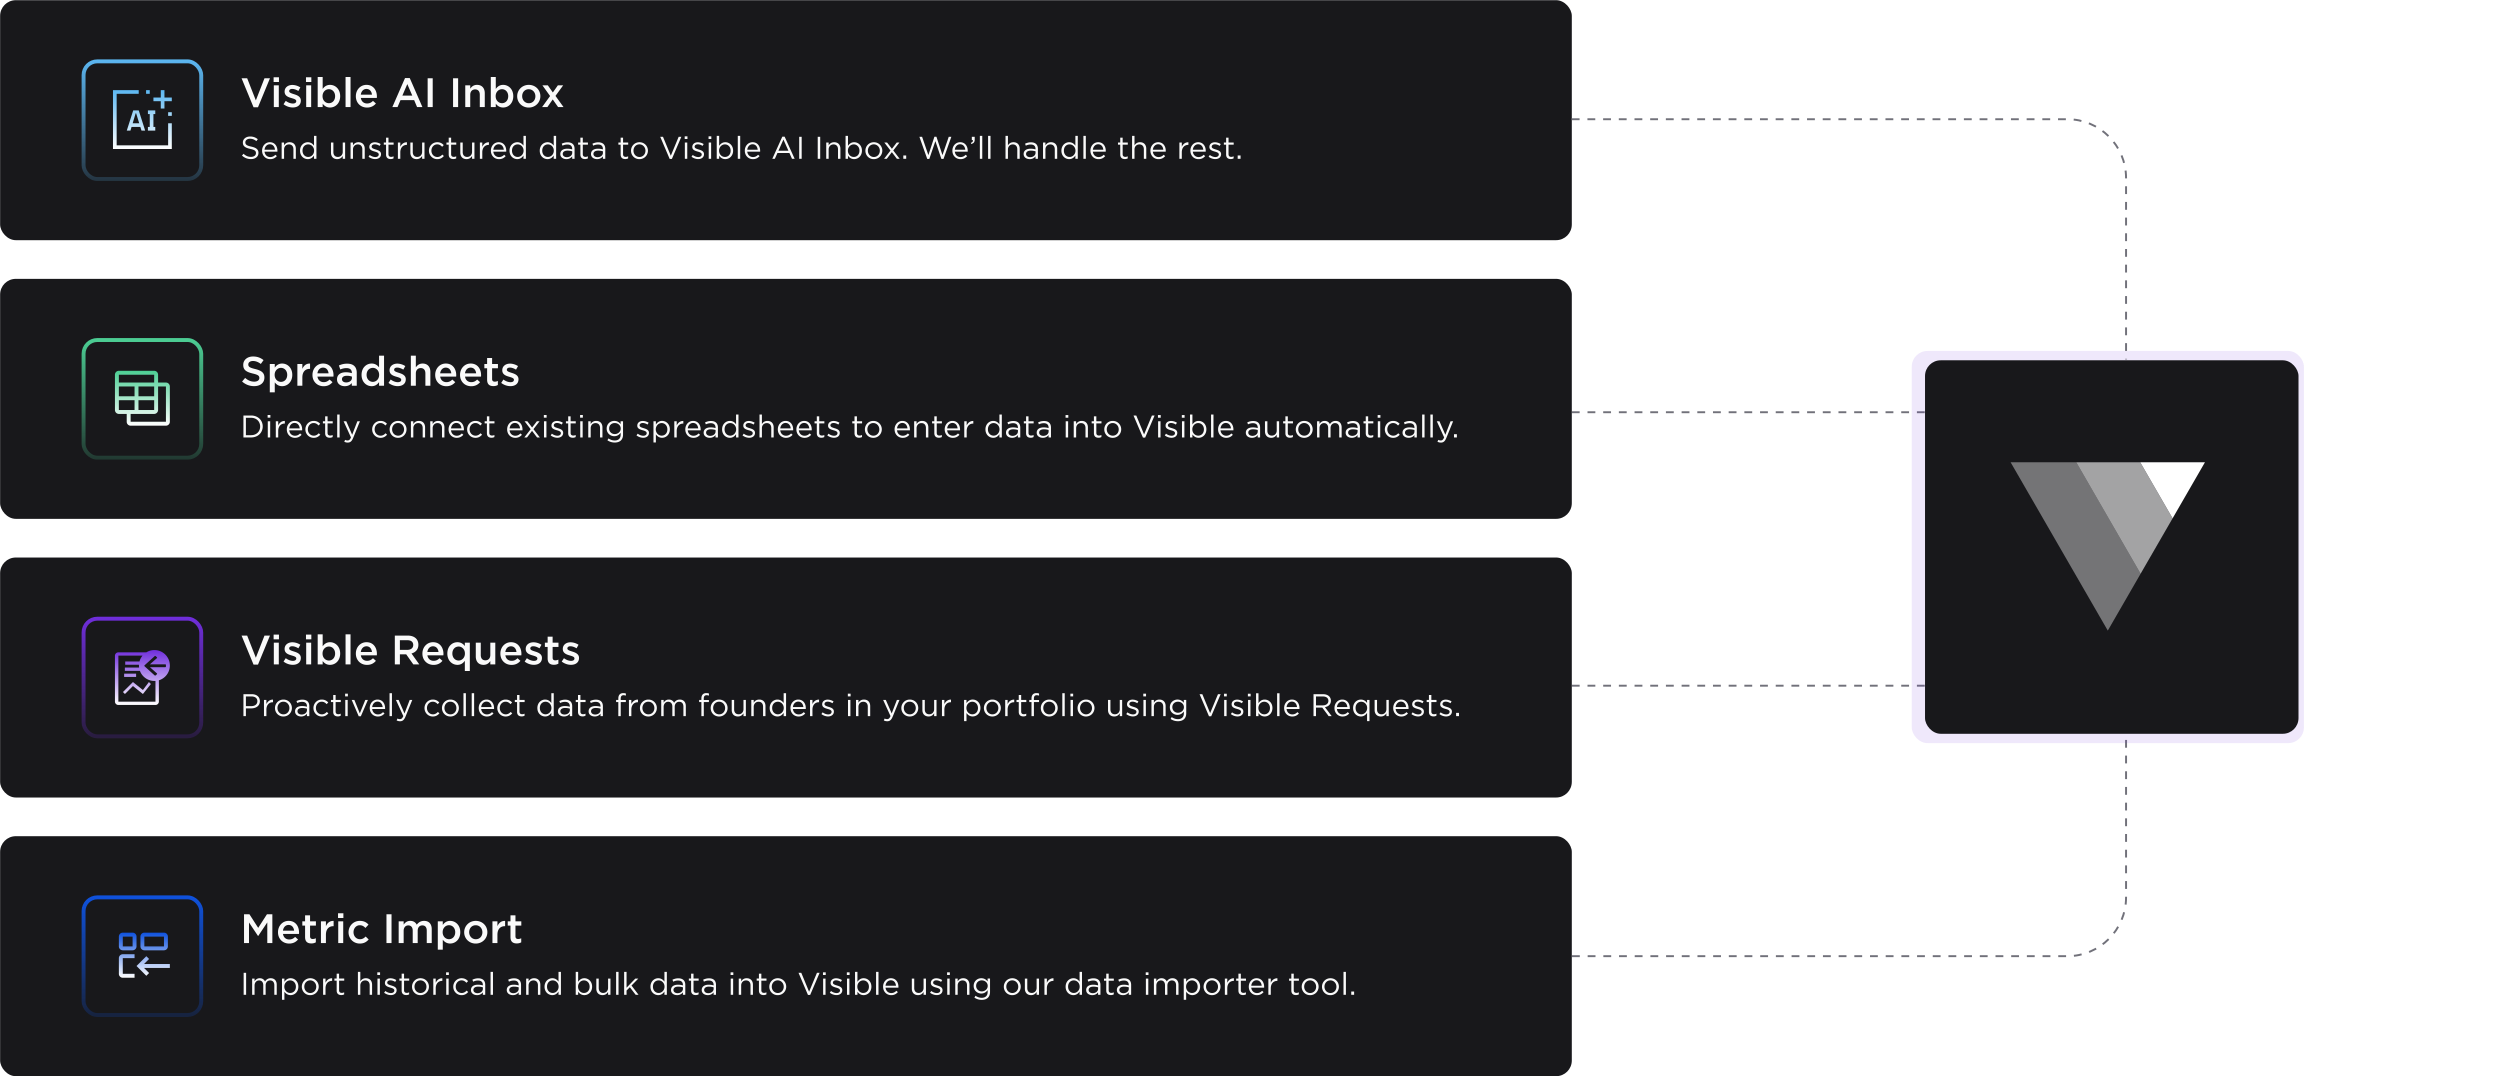
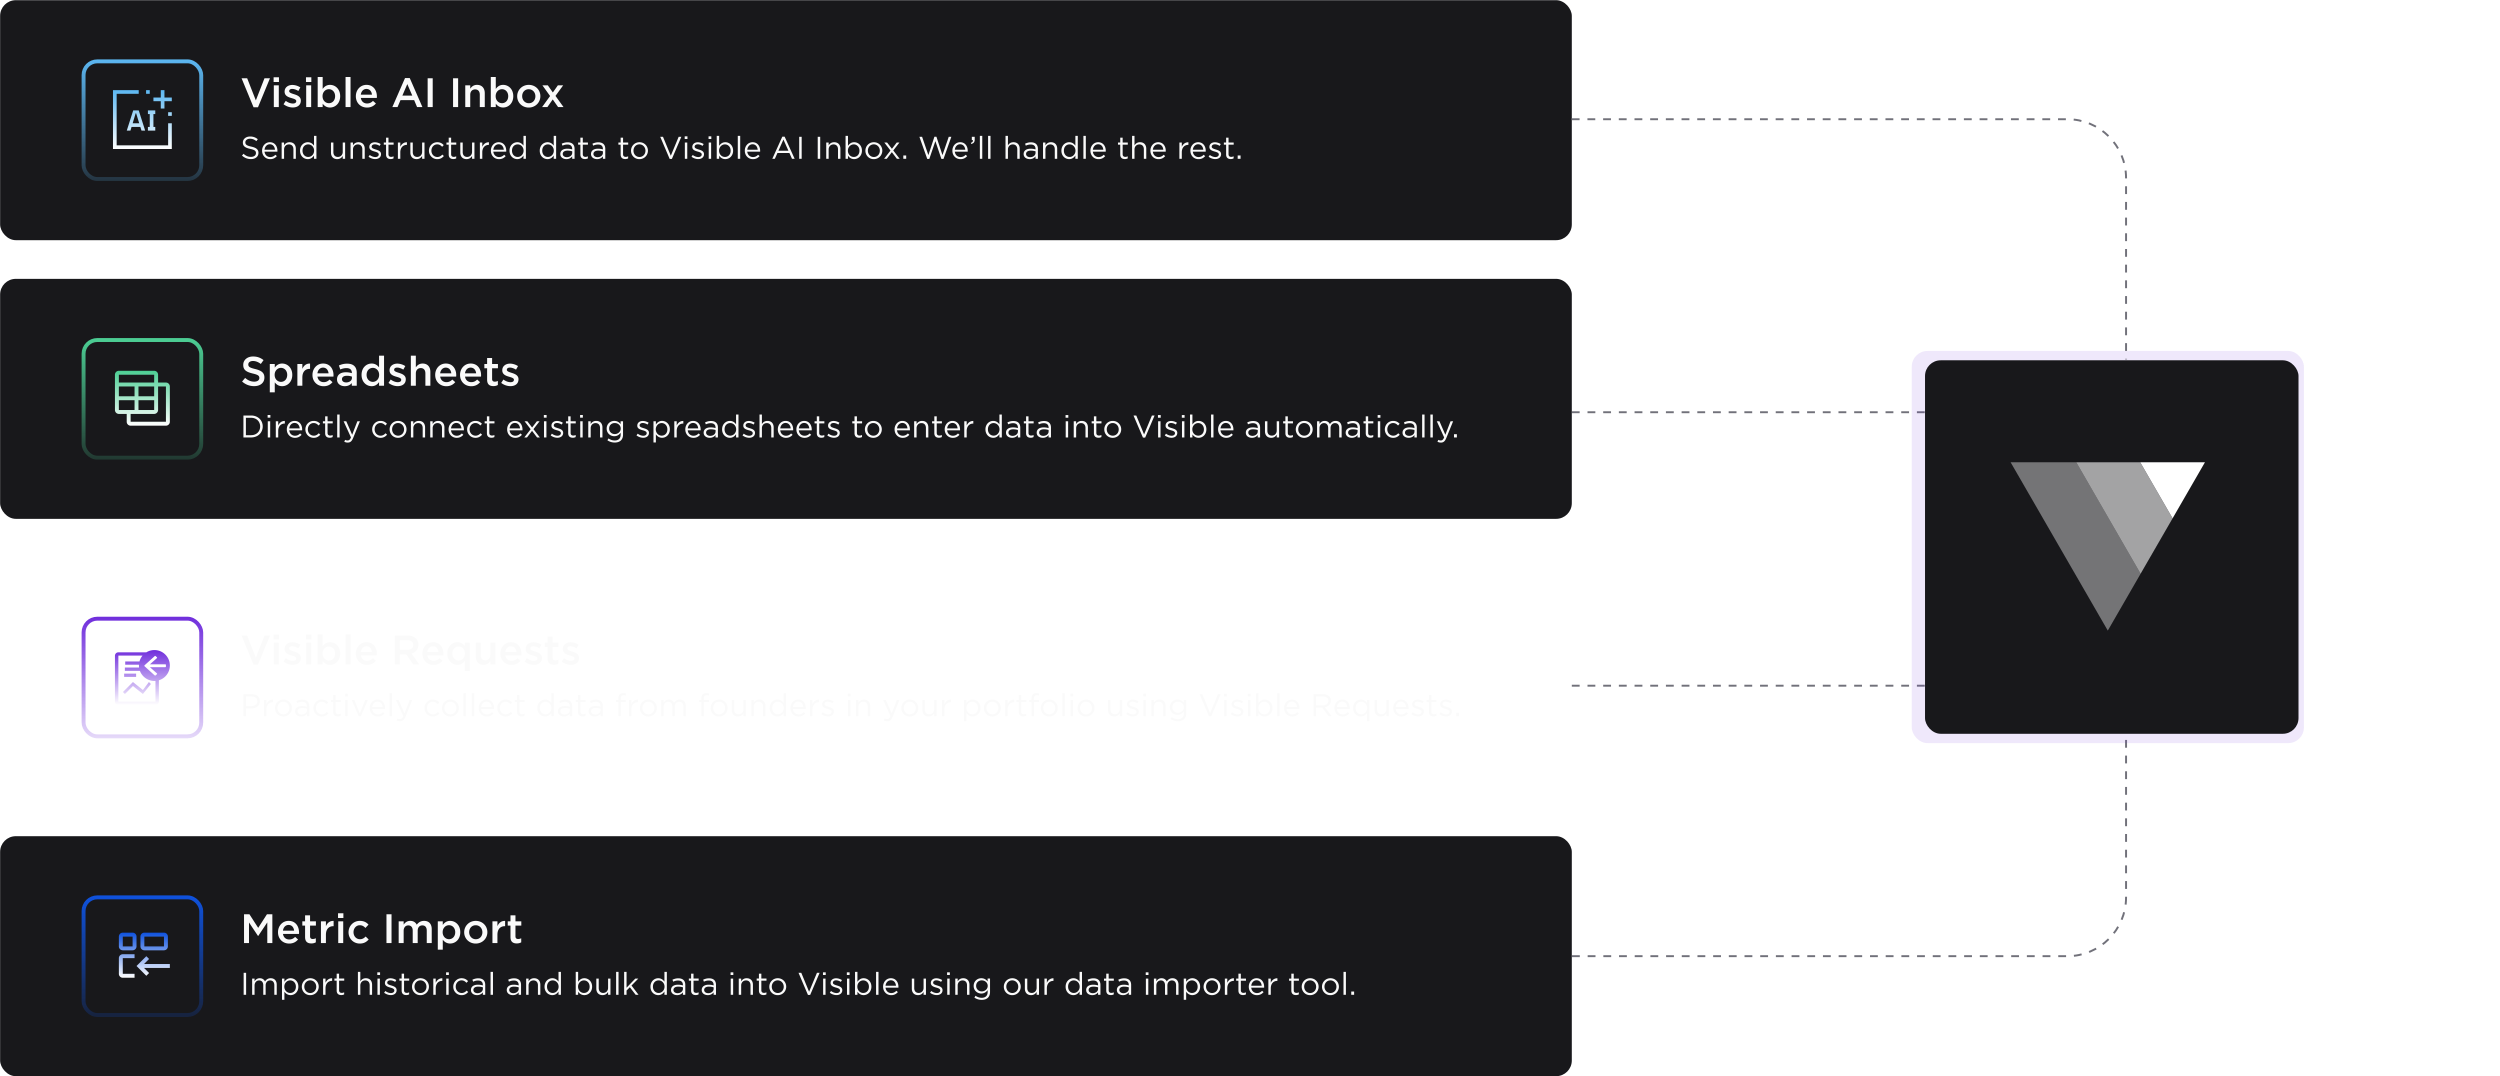
<svg xmlns="http://www.w3.org/2000/svg" fill="none" viewBox="0 0 1275 549">
  <path stroke="#71717A" stroke-dasharray="4 4" d="M801.705 487.654h252.585c16.57 0 30-13.432 30-30v-87.688M801.623 210.231h183.775M801.623 349.713h183.775">
    <animate attributeName="stroke-dashoffset" dur="2s" repeatCount="indefinite" values="40;0" />
  </path>
  <rect width="801.56" height="122.396" x=".063" y=".094" fill="#18181B" rx="8" />
  <rect width="801.56" height="122.396" x=".063" y="142.214" fill="#18181B" rx="8" />
  <rect width="801.56" height="122.396" x=".063" y="426.456" fill="#18181B" rx="8" />
  <path fill="#FAFAFA" d="m129.305 54.707-6.111-14.805h2.856l4.431 11.298 4.41-11.298h2.793l-6.111 14.805h-2.268Zm10.237-12.894v-2.415h2.73v2.415h-2.73Zm.105 12.789V43.514h2.541v11.088h-2.541Zm9.663.21c-1.575 0-3.318-.567-4.704-1.66l1.134-1.721c1.197.903 2.499 1.365 3.633 1.365 1.092 0 1.722-.462 1.722-1.197v-.042c0-.861-1.176-1.155-2.478-1.554-1.638-.462-3.465-1.134-3.465-3.255v-.042c0-2.1 1.743-3.381 3.948-3.381 1.386 0 2.898.483 4.074 1.26l-1.008 1.806c-1.071-.651-2.205-1.05-3.129-1.05-.987 0-1.554.462-1.554 1.113v.042c0 .798 1.197 1.134 2.499 1.554 1.617.504 3.444 1.239 3.444 3.234v.042c0 2.33-1.806 3.486-4.116 3.486Zm6.741-13v-2.414h2.73v2.415h-2.73Zm.105 12.79V43.514h2.541v11.088h-2.541Zm12.162.23c-1.827 0-2.982-.923-3.759-1.952v1.722h-2.541v-15.33h2.541v6.09c.819-1.155 1.974-2.08 3.759-2.08 2.625 0 5.166 2.08 5.166 5.755v.042c0 3.675-2.52 5.754-5.166 5.754Zm-.588-2.204c1.743 0 3.171-1.365 3.171-3.55v-.041c0-2.142-1.449-3.55-3.171-3.55-1.722 0-3.234 1.429-3.234 3.55v.042c0 2.142 1.512 3.549 3.234 3.549Zm8.503 1.974v-15.33h2.541v15.33h-2.541Zm10.944.252c-3.213 0-5.691-2.331-5.691-5.754v-.042c0-3.171 2.247-5.775 5.418-5.775 3.528 0 5.313 2.772 5.313 5.964 0 .23-.021.462-.042.714h-8.148c.273 1.806 1.554 2.814 3.192 2.814 1.239 0 2.121-.462 3.003-1.323l1.491 1.323c-1.05 1.26-2.499 2.079-4.536 2.079Zm-3.171-6.573h5.691c-.168-1.638-1.134-2.92-2.814-2.92-1.554 0-2.646 1.198-2.877 2.92Zm16.093 6.32 6.468-14.804h2.394l6.468 14.805h-2.73l-1.491-3.55h-6.951l-1.512 3.55h-2.646Zm5.103-5.837h5.061l-2.541-5.88-2.52 5.88Zm12.895 5.838v-14.7h2.583v14.7h-2.583Zm12.961 0v-14.7h2.583v14.7h-2.583Zm6.224 0V43.514h2.541v1.722c.714-1.05 1.743-1.953 3.465-1.953 2.499 0 3.948 1.68 3.948 4.263v7.056h-2.541v-6.3c0-1.722-.861-2.71-2.373-2.71-1.47 0-2.499 1.03-2.499 2.752v6.258h-2.541Zm19.322.23c-1.827 0-2.982-.923-3.759-1.952v1.722h-2.541v-15.33h2.541v6.09c.819-1.155 1.974-2.08 3.759-2.08 2.625 0 5.166 2.08 5.166 5.755v.042c0 3.675-2.52 5.754-5.166 5.754Zm-.588-2.204c1.743 0 3.171-1.365 3.171-3.55v-.041c0-2.142-1.449-3.55-3.171-3.55-1.722 0-3.234 1.429-3.234 3.55v.042c0 2.142 1.512 3.549 3.234 3.549Zm13.627 2.226c-3.381 0-5.88-2.583-5.88-5.733v-.042c0-3.171 2.52-5.796 5.922-5.796 3.402 0 5.901 2.583 5.901 5.754v.042c0 3.15-2.52 5.775-5.943 5.775Zm.042-2.205c2.058 0 3.36-1.617 3.36-3.528v-.042c0-1.953-1.407-3.57-3.402-3.57-2.037 0-3.339 1.596-3.339 3.528v.042c0 1.932 1.407 3.57 3.381 3.57Zm6.785 1.953 4.074-5.628-3.927-5.46h2.772l2.562 3.654 2.562-3.654h2.709l-3.927 5.397 4.095 5.69h-2.772l-2.73-3.884-2.709 3.885h-2.709ZM127.988 81.14c-1.776 0-3.232-.591-4.576-1.791l.784-.928c1.168 1.056 2.288 1.584 3.84 1.584 1.504 0 2.496-.8 2.496-1.904v-.032c0-1.04-.56-1.632-2.912-2.128-2.576-.56-3.76-1.392-3.76-3.232v-.032c0-1.76 1.552-3.056 3.68-3.056 1.632 0 2.8.464 3.936 1.376l-.736.976c-1.04-.848-2.08-1.216-3.232-1.216-1.456 0-2.384.8-2.384 1.808v.032c0 1.056.576 1.648 3.04 2.176 2.496.544 3.648 1.456 3.648 3.168v.032c0 1.92-1.6 3.168-3.824 3.168Zm6.923-3.791c.176 1.744 1.456 2.752 2.912 2.752 1.136 0 1.936-.464 2.608-1.168l.768.688c-.832.928-1.84 1.552-3.408 1.552-2.272 0-4.128-1.744-4.128-4.32 0-2.4 1.68-4.32 3.968-4.32 2.448 0 3.856 1.952 3.856 4.384 0 .112 0 .24-.016.432h-6.56Zm0-.992h5.328c-.144-1.504-1.008-2.784-2.64-2.784-1.424 0-2.512 1.184-2.688 2.784Zm8.733 4.624v-8.272h1.232v1.44c.544-.896 1.408-1.616 2.832-1.616 2 0 3.168 1.344 3.168 3.312v5.136h-1.232v-4.832c0-1.536-.832-2.496-2.288-2.496-1.424 0-2.48 1.04-2.48 2.592v4.736h-1.232Zm13.331.176c-1.984 0-3.952-1.568-3.952-4.288v-.032c0-2.704 1.968-4.304 3.952-4.304 1.536 0 2.528.832 3.168 1.76V69.3h1.232v11.68h-1.232v-1.664c-.672.992-1.648 1.84-3.168 1.84Zm.224-1.104c1.536 0 2.992-1.296 2.992-3.2v-.032c0-1.904-1.456-3.184-2.992-3.184-1.6 0-2.912 1.184-2.912 3.184v.032c0 1.952 1.344 3.2 2.912 3.2Zm14.766 1.104c-2 0-3.168-1.344-3.168-3.312v-5.136h1.232v4.832c0 1.536.832 2.496 2.288 2.496 1.408 0 2.48-1.04 2.48-2.592v-4.736h1.216v8.272h-1.216v-1.44c-.56.896-1.408 1.616-2.832 1.616Zm6.819-.176v-8.272h1.232v1.44c.544-.896 1.408-1.616 2.832-1.616 2 0 3.168 1.344 3.168 3.312v5.136h-1.232v-4.832c0-1.536-.832-2.496-2.288-2.496-1.424 0-2.48 1.04-2.48 2.592v4.736h-1.232Zm12.596.16c-1.184 0-2.496-.464-3.424-1.216l.624-.88c.896.672 1.888 1.056 2.864 1.056.992 0 1.712-.512 1.712-1.312v-.032c0-.832-.976-1.152-2.064-1.456-1.296-.368-2.736-.816-2.736-2.336v-.032c0-1.424 1.184-2.368 2.816-2.368 1.008 0 2.128.352 2.976.912l-.56.928c-.768-.496-1.648-.8-2.448-.8-.976 0-1.6.512-1.6 1.2v.032c0 .784 1.024 1.088 2.128 1.424 1.28.384 2.656.88 2.656 2.368v.032c0 1.568-1.296 2.48-2.944 2.48Zm7.844-.016c-1.328 0-2.336-.656-2.336-2.336v-4.992h-1.152v-1.088h1.152v-2.496h1.232v2.496h2.624v1.088h-2.624v4.832c0 1.008.56 1.376 1.392 1.376.416 0 .768-.08 1.2-.288v1.056a3.099 3.099 0 0 1-1.488.352Zm3.701-.144v-8.272h1.232v2.16c.608-1.376 1.808-2.368 3.376-2.304v1.328h-.096c-1.808 0-3.28 1.296-3.28 3.792v3.296h-1.232Zm9.524.176c-2 0-3.168-1.344-3.168-3.312v-5.136h1.232v4.832c0 1.536.832 2.496 2.288 2.496 1.408 0 2.48-1.04 2.48-2.592v-4.736h1.216v8.272h-1.216v-1.44c-.56.896-1.408 1.616-2.832 1.616Zm10.548.016c-2.416 0-4.24-1.968-4.24-4.288v-.032c0-2.336 1.824-4.32 4.24-4.32 1.568 0 2.544.656 3.312 1.472l-.816.864c-.656-.688-1.392-1.248-2.512-1.248-1.68 0-2.96 1.424-2.96 3.2v.032c0 1.792 1.312 3.216 3.04 3.216 1.056 0 1.872-.528 2.528-1.232l.784.736c-.832.928-1.824 1.6-3.376 1.6Zm8.18-.048c-1.328 0-2.336-.656-2.336-2.336v-4.992h-1.152v-1.088h1.152v-2.496h1.232v2.496h2.624v1.088h-2.624v4.832c0 1.008.56 1.376 1.392 1.376.416 0 .768-.08 1.2-.288v1.056a3.099 3.099 0 0 1-1.488.352Zm6.741.032c-2 0-3.168-1.344-3.168-3.312v-5.136h1.232v4.832c0 1.536.832 2.496 2.288 2.496 1.408 0 2.48-1.04 2.48-2.592v-4.736h1.216v8.272h-1.216v-1.44c-.56.896-1.408 1.616-2.832 1.616Zm6.819-.176v-8.272h1.232v2.16c.608-1.376 1.808-2.368 3.376-2.304v1.328h-.096c-1.808 0-3.28 1.296-3.28 3.792v3.296h-1.232Zm6.861-3.632c.176 1.744 1.456 2.752 2.912 2.752 1.136 0 1.936-.464 2.608-1.168l.768.688c-.832.928-1.84 1.552-3.408 1.552-2.272 0-4.128-1.744-4.128-4.32 0-2.4 1.68-4.32 3.968-4.32 2.448 0 3.856 1.952 3.856 4.384 0 .112 0 .24-.016.432h-6.56Zm0-.992h5.328c-.144-1.504-1.008-2.784-2.64-2.784-1.424 0-2.512 1.184-2.688 2.784Zm12.205 4.8c-1.984 0-3.952-1.568-3.952-4.288v-.032c0-2.704 1.968-4.304 3.952-4.304 1.536 0 2.528.832 3.168 1.76V69.3h1.232v11.68h-1.232v-1.664c-.672.992-1.648 1.84-3.168 1.84Zm.224-1.104c1.536 0 2.992-1.296 2.992-3.2v-.032c0-1.904-1.456-3.184-2.992-3.184-1.6 0-2.912 1.184-2.912 3.184v.032c0 1.952 1.344 3.2 2.912 3.2Zm15.198 1.104c-1.984 0-3.952-1.568-3.952-4.288v-.032c0-2.704 1.968-4.304 3.952-4.304 1.536 0 2.528.832 3.168 1.76V69.3h1.232v11.68h-1.232v-1.664c-.672.992-1.648 1.84-3.168 1.84Zm.224-1.104c1.536 0 2.992-1.296 2.992-3.2v-.032c0-1.904-1.456-3.184-2.992-3.184-1.6 0-2.912 1.184-2.912 3.184v.032c0 1.952 1.344 3.2 2.912 3.2Zm9.393 1.104c-1.552 0-3.088-.88-3.088-2.576v-.032c0-1.776 1.44-2.704 3.536-2.704 1.056 0 1.792.144 2.528.352v-.256c0-1.472-.896-2.24-2.448-2.24-.976 0-1.744.24-2.512.592l-.368-1.008c.912-.416 1.792-.704 3.008-.704 1.168 0 2.08.32 2.672.912.576.576.864 1.376.864 2.432v5.056h-1.216v-1.232c-.576.736-1.52 1.408-2.976 1.408Zm.24-.992c1.52 0 2.752-.912 2.752-2.224v-.768a8.504 8.504 0 0 0-2.416-.352c-1.536 0-2.416.672-2.416 1.664v.032c0 1.04.96 1.648 2.08 1.648Zm9.251.96c-1.328 0-2.336-.656-2.336-2.336v-4.992h-1.152v-1.088h1.152v-2.496h1.232v2.496h2.624v1.088h-2.624v4.832c0 1.008.56 1.376 1.392 1.376.416 0 .768-.08 1.2-.288v1.056a3.099 3.099 0 0 1-1.488.352Zm6.165.032c-1.552 0-3.088-.88-3.088-2.576v-.032c0-1.776 1.44-2.704 3.536-2.704 1.056 0 1.792.144 2.528.352v-.256c0-1.472-.896-2.24-2.448-2.24-.976 0-1.744.24-2.512.592l-.368-1.008c.912-.416 1.792-.704 3.008-.704 1.168 0 2.08.32 2.672.912.576.576.864 1.376.864 2.432v5.056h-1.216v-1.232c-.576.736-1.52 1.408-2.976 1.408Zm.24-.992c1.52 0 2.752-.912 2.752-2.224v-.768a8.504 8.504 0 0 0-2.416-.352c-1.536 0-2.416.672-2.416 1.664v.032c0 1.04.96 1.648 2.08 1.648Zm14.127.96c-1.328 0-2.336-.656-2.336-2.336v-4.992h-1.152v-1.088h1.152v-2.496h1.232v2.496h2.624v1.088h-2.624v4.832c0 1.008.56 1.376 1.392 1.376.416 0 .768-.08 1.2-.288v1.056a3.099 3.099 0 0 1-1.488.352Zm7.242.048c-2.48 0-4.288-1.952-4.288-4.288v-.032c0-2.336 1.824-4.32 4.32-4.32 2.48 0 4.304 1.952 4.304 4.288v.032c0 2.336-1.84 4.32-4.336 4.32Zm.032-1.104c1.792 0 3.04-1.44 3.04-3.184v-.032c0-1.776-1.328-3.232-3.072-3.232-1.792 0-3.024 1.456-3.024 3.2v.032c0 1.776 1.312 3.216 3.056 3.216Zm15.397.992-4.816-11.28h1.408l3.984 9.648 4-9.648h1.36l-4.816 11.28h-1.12Zm7.655-10.16v-1.36h1.408v1.36h-1.408Zm.08 10.08v-8.272h1.232v8.272h-1.232Zm6.827.16c-1.184 0-2.496-.464-3.424-1.216l.624-.88c.896.672 1.888 1.056 2.864 1.056.992 0 1.712-.512 1.712-1.312v-.032c0-.832-.976-1.152-2.064-1.456-1.296-.368-2.736-.816-2.736-2.336v-.032c0-1.424 1.184-2.368 2.816-2.368 1.008 0 2.128.352 2.976.912l-.56.928c-.768-.496-1.648-.8-2.448-.8-.976 0-1.6.512-1.6 1.2v.032c0 .784 1.024 1.088 2.128 1.424 1.28.384 2.656.88 2.656 2.368v.032c0 1.568-1.296 2.48-2.944 2.48Zm5.265-10.24v-1.36h1.408v1.36h-1.408Zm.08 10.08v-8.272h1.232v8.272h-1.232Zm8.491.176c-1.536 0-2.528-.832-3.168-1.76v1.584h-1.232V69.3h1.232v5.072c.672-.992 1.648-1.84 3.168-1.84 1.984 0 3.952 1.568 3.952 4.288v.032c0 2.704-1.952 4.304-3.952 4.304Zm-.224-1.104c1.6 0 2.912-1.184 2.912-3.184v-.032c0-1.952-1.344-3.2-2.912-3.2-1.536 0-2.992 1.296-2.992 3.184v.032c0 1.92 1.456 3.2 2.992 3.2Zm6.561.928V69.3h1.232v11.68h-1.232Zm4.827-3.632c.176 1.744 1.456 2.752 2.912 2.752 1.136 0 1.936-.464 2.608-1.168l.768.688c-.832.928-1.84 1.552-3.408 1.552-2.272 0-4.128-1.744-4.128-4.32 0-2.4 1.68-4.32 3.968-4.32 2.448 0 3.856 1.952 3.856 4.384 0 .112 0 .24-.016.432h-6.56Zm0-.992h5.328c-.144-1.504-1.008-2.784-2.64-2.784-1.424 0-2.512 1.184-2.688 2.784Zm12.778 4.624 5.104-11.28h1.184l5.104 11.28h-1.36l-1.312-2.96H396.5l-1.328 2.96h-1.296Zm3.12-4.096h5.104l-2.544-5.712-2.56 5.712Zm10.593 4.096v-11.2h1.264v11.2h-1.264Zm9.453 0v-11.2h1.264v11.2h-1.264Zm4.336 0v-8.272h1.232v1.44c.544-.896 1.408-1.616 2.832-1.616 2 0 3.168 1.344 3.168 3.312v5.136h-1.232v-4.832c0-1.536-.832-2.496-2.288-2.496-1.424 0-2.48 1.04-2.48 2.592v4.736h-1.232Zm14.259.176c-1.536 0-2.528-.832-3.168-1.76v1.584h-1.232V69.3h1.232v5.072c.672-.992 1.648-1.84 3.168-1.84 1.984 0 3.952 1.568 3.952 4.288v.032c0 2.704-1.952 4.304-3.952 4.304Zm-.224-1.104c1.6 0 2.912-1.184 2.912-3.184v-.032c0-1.952-1.344-3.2-2.912-3.2-1.536 0-2.992 1.296-2.992 3.184v.032c0 1.92 1.456 3.2 2.992 3.2Zm10.225 1.12c-2.48 0-4.288-1.952-4.288-4.288v-.032c0-2.336 1.824-4.32 4.32-4.32 2.48 0 4.304 1.952 4.304 4.288v.032c0 2.336-1.84 4.32-4.336 4.32Zm.032-1.104c1.792 0 3.04-1.44 3.04-3.184v-.032c0-1.776-1.328-3.232-3.072-3.232-1.792 0-3.024 1.456-3.024 3.2v.032c0 1.776 1.312 3.216 3.056 3.216Zm5.222.912 3.248-4.208-3.12-4.064h1.408l2.448 3.2 2.448-3.2h1.376l-3.136 4.032 3.264 4.24h-1.424l-2.56-3.376-2.576 3.376h-1.376Zm9.795 0V79.3h1.472v1.68h-1.472Zm12.207.08-4-11.28h1.376l3.2 9.328 3.072-9.36h1.04l3.072 9.36 3.2-9.328h1.328l-4 11.28h-1.072l-3.072-9.088-3.088 9.088h-1.056Zm14.064-3.712c.176 1.744 1.456 2.752 2.912 2.752 1.136 0 1.936-.464 2.608-1.168l.768.688c-.832.928-1.84 1.552-3.408 1.552-2.272 0-4.128-1.744-4.128-4.32 0-2.4 1.68-4.32 3.968-4.32 2.448 0 3.856 1.952 3.856 4.384 0 .112 0 .24-.016.432h-6.56Zm0-.992h5.328c-.144-1.504-1.008-2.784-2.64-2.784-1.424 0-2.512 1.184-2.688 2.784Zm8.364-2.944-.192-.56c.8-.288 1.136-.704 1.072-1.392h-.576v-1.68h1.472v1.44c0 1.296-.56 1.92-1.776 2.192Zm4.402 7.568V69.3h1.232v11.68h-1.232Zm4.203 0V69.3h1.232v11.68h-1.232Zm8.888 0V69.3h1.232v4.848c.544-.896 1.408-1.616 2.832-1.616 2 0 3.168 1.344 3.168 3.312v5.136h-1.232v-4.832c0-1.536-.832-2.496-2.288-2.496-1.424 0-2.48 1.04-2.48 2.592v4.736h-1.232Zm12.324.176c-1.552 0-3.088-.88-3.088-2.576v-.032c0-1.776 1.44-2.704 3.536-2.704 1.056 0 1.792.144 2.528.352v-.256c0-1.472-.896-2.24-2.448-2.24-.976 0-1.744.24-2.512.592l-.368-1.008c.912-.416 1.792-.704 3.008-.704 1.168 0 2.08.32 2.672.912.576.576.864 1.376.864 2.432v5.056h-1.216v-1.232c-.576.736-1.52 1.408-2.976 1.408Zm.24-.992c1.52 0 2.752-.912 2.752-2.224v-.768a8.504 8.504 0 0 0-2.416-.352c-1.536 0-2.416.672-2.416 1.664v.032c0 1.04.96 1.648 2.08 1.648Zm6.561.816v-8.272h1.232v1.44c.544-.896 1.408-1.616 2.832-1.616 2 0 3.168 1.344 3.168 3.312v5.136h-1.232v-4.832c0-1.536-.832-2.496-2.288-2.496-1.424 0-2.48 1.04-2.48 2.592v4.736h-1.232Zm13.332.176c-1.984 0-3.952-1.568-3.952-4.288v-.032c0-2.704 1.968-4.304 3.952-4.304 1.536 0 2.528.832 3.168 1.76V69.3h1.232v11.68h-1.232v-1.664c-.672.992-1.648 1.84-3.168 1.84Zm.224-1.104c1.536 0 2.992-1.296 2.992-3.2v-.032c0-1.904-1.456-3.184-2.992-3.184-1.6 0-2.912 1.184-2.912 3.184v.032c0 1.952 1.344 3.2 2.912 3.2Zm7.041.928V69.3h1.232v11.68h-1.232Zm4.827-3.632c.176 1.744 1.456 2.752 2.912 2.752 1.136 0 1.936-.464 2.608-1.168l.768.688c-.832.928-1.84 1.552-3.408 1.552-2.272 0-4.128-1.744-4.128-4.32 0-2.4 1.68-4.32 3.968-4.32 2.448 0 3.856 1.952 3.856 4.384 0 .112 0 .24-.016.432h-6.56Zm0-.992h5.328c-.144-1.504-1.008-2.784-2.64-2.784-1.424 0-2.512 1.184-2.688 2.784Zm16.298 4.768c-1.328 0-2.336-.656-2.336-2.336v-4.992h-1.152v-1.088h1.152v-2.496h1.232v2.496h2.624v1.088h-2.624v4.832c0 1.008.56 1.376 1.392 1.376.416 0 .768-.08 1.2-.288v1.056a3.099 3.099 0 0 1-1.488.352Zm3.7-.144V69.3h1.232v4.848c.544-.896 1.408-1.616 2.832-1.616 2 0 3.168 1.344 3.168 3.312v5.136h-1.232v-4.832c0-1.536-.832-2.496-2.288-2.496-1.424 0-2.48 1.04-2.48 2.592v4.736h-1.232Zm10.596-3.632c.176 1.744 1.456 2.752 2.912 2.752 1.136 0 1.936-.464 2.608-1.168l.768.688c-.832.928-1.84 1.552-3.408 1.552-2.272 0-4.128-1.744-4.128-4.32 0-2.4 1.68-4.32 3.968-4.32 2.448 0 3.856 1.952 3.856 4.384 0 .112 0 .24-.016.432h-6.56Zm0-.992h5.328c-.144-1.504-1.008-2.784-2.64-2.784-1.424 0-2.512 1.184-2.688 2.784Zm13.529 4.624v-8.272h1.232v2.16c.608-1.376 1.808-2.368 3.376-2.304v1.328h-.096c-1.808 0-3.28 1.296-3.28 3.792v3.296h-1.232Zm6.861-3.632c.176 1.744 1.456 2.752 2.912 2.752 1.136 0 1.936-.464 2.608-1.168l.768.688c-.832.928-1.84 1.552-3.408 1.552-2.272 0-4.128-1.744-4.128-4.32 0-2.4 1.68-4.32 3.968-4.32 2.448 0 3.856 1.952 3.856 4.384 0 .112 0 .24-.016.432h-6.56Zm0-.992h5.328c-.144-1.504-1.008-2.784-2.64-2.784-1.424 0-2.512 1.184-2.688 2.784Zm11.469 4.784c-1.184 0-2.496-.464-3.424-1.216l.624-.88c.896.672 1.888 1.056 2.864 1.056.992 0 1.712-.512 1.712-1.312v-.032c0-.832-.976-1.152-2.064-1.456-1.296-.368-2.736-.816-2.736-2.336v-.032c0-1.424 1.184-2.368 2.816-2.368 1.008 0 2.128.352 2.976.912l-.56.928c-.768-.496-1.648-.8-2.448-.8-.976 0-1.6.512-1.6 1.2v.032c0 .784 1.024 1.088 2.128 1.424 1.28.384 2.656.88 2.656 2.368v.032c0 1.568-1.296 2.48-2.944 2.48Zm7.845-.016c-1.328 0-2.336-.656-2.336-2.336v-4.992h-1.152v-1.088h1.152v-2.496h1.232v2.496h2.624v1.088h-2.624v4.832c0 1.008.56 1.376 1.392 1.376.416 0 .768-.08 1.2-.288v1.056a3.099 3.099 0 0 1-1.488.352Zm3.556-.144V79.3h1.472v1.68h-1.472Z" />
  <rect width="60" height="60" x="42.623" y="31.291" stroke="url(#a)" stroke-width="2" rx="7" />
  <path fill="url(#b)" fill-rule="evenodd" d="M57.623 75.98h30V62.854h-1.875v11.25h-26.25v-26.25h11.25V45.98H57.623v30Zm30-26.25h-3.75v-3.75h-1.875v3.75h-3.75v1.875h3.75v3.75h1.875v-3.75h3.75V49.73ZM74.03 66.603h-1.874l-.58-1.875h-4.48l-.564 1.875h-1.874l3.278-10.312h2.813l3.282 10.312Zm-4.843-8.822-1.526 5.072h3.335l-1.569-5.075-.24.002Zm6.25 6.948v1.874h3.75V64.73h-.938v-6.563h.938v-1.875h-3.75v1.875h.937v6.563h-.938Zm10.312-7.5h1.875v1.875h-1.875V57.23Zm-9.376-11.25h-1.875v1.875h1.875V45.98Z" clip-rule="evenodd" />
  <path fill="#FAFAFA" d="M129.599 196.933c-2.247 0-4.368-.777-6.132-2.352l1.554-1.848c1.407 1.218 2.814 1.911 4.641 1.911 1.596 0 2.604-.735 2.604-1.848v-.042c0-1.05-.588-1.617-3.318-2.247-3.129-.756-4.893-1.68-4.893-4.389v-.042c0-2.52 2.1-4.263 5.019-4.263 2.142 0 3.843.651 5.334 1.848l-1.386 1.953c-1.323-.987-2.646-1.512-3.99-1.512-1.512 0-2.394.777-2.394 1.743v.042c0 1.134.672 1.638 3.486 2.31 3.108.756 4.725 1.869 4.725 4.305v.042c0 2.751-2.163 4.389-5.25 4.389Zm7.994 3.15v-14.448h2.541v1.848c.819-1.155 1.974-2.079 3.759-2.079 2.625 0 5.166 2.079 5.166 5.754v.042c0 3.675-2.52 5.754-5.166 5.754-1.827 0-2.982-.924-3.759-1.953v5.082h-2.541Zm5.712-5.334c1.743 0 3.171-1.365 3.171-3.549v-.042c0-2.142-1.449-3.549-3.171-3.549-1.722 0-3.234 1.428-3.234 3.549v.042c0 2.142 1.512 3.549 3.234 3.549Zm8.356 1.974v-11.088h2.541v2.499c.693-1.659 1.974-2.793 3.927-2.709v2.688h-.147c-2.226 0-3.78 1.449-3.78 4.389v4.221h-2.541Zm13.388.252c-3.213 0-5.691-2.331-5.691-5.754v-.042c0-3.171 2.247-5.775 5.418-5.775 3.528 0 5.313 2.772 5.313 5.964 0 .231-.021.462-.042.714h-8.148c.273 1.806 1.554 2.814 3.192 2.814 1.239 0 2.121-.462 3.003-1.323l1.491 1.323c-1.05 1.26-2.499 2.079-4.536 2.079Zm-3.171-6.573h5.691c-.168-1.638-1.134-2.919-2.814-2.919-1.554 0-2.646 1.197-2.877 2.919Zm20.066 6.321h-2.52v-1.365c-.756.903-1.911 1.596-3.591 1.596-2.1 0-3.948-1.197-3.948-3.423v-.042c0-2.457 1.911-3.633 4.494-3.633 1.344 0 2.205.189 3.066.462v-.21c0-1.533-.966-2.373-2.73-2.373-1.239 0-2.163.273-3.171.693l-.693-2.037c1.218-.546 2.415-.924 4.221-.924 3.276 0 4.872 1.722 4.872 4.683v6.573Zm-2.457-4.011v-.63c-.651-.252-1.554-.441-2.541-.441-1.596 0-2.541.651-2.541 1.722v.042c0 1.05.945 1.638 2.142 1.638 1.68 0 2.94-.945 2.94-2.331Zm10.057 4.242c-2.604 0-5.145-2.079-5.145-5.754v-.042c0-3.675 2.499-5.754 5.145-5.754 1.827 0 2.982.924 3.78 1.953v-5.964h2.541v15.33h-2.541v-1.848c-.819 1.155-1.974 2.079-3.78 2.079Zm.609-2.205c1.701 0 3.213-1.428 3.213-3.549v-.042c0-2.142-1.512-3.549-3.213-3.549-1.743 0-3.192 1.344-3.192 3.549v.042c0 2.142 1.47 3.549 3.192 3.549Zm12.682 2.184c-1.575 0-3.318-.567-4.704-1.659l1.134-1.722c1.197.903 2.499 1.365 3.633 1.365 1.092 0 1.722-.462 1.722-1.197v-.042c0-.861-1.176-1.155-2.478-1.554-1.638-.462-3.465-1.134-3.465-3.255v-.042c0-2.1 1.743-3.381 3.948-3.381 1.386 0 2.898.483 4.074 1.26l-1.008 1.806c-1.071-.651-2.205-1.05-3.129-1.05-.987 0-1.554.462-1.554 1.113v.042c0 .798 1.197 1.134 2.499 1.554 1.617.504 3.444 1.239 3.444 3.234v.042c0 2.331-1.806 3.486-4.116 3.486Zm6.699-.21v-15.33h2.541v5.964c.714-1.05 1.743-1.953 3.465-1.953 2.499 0 3.948 1.68 3.948 4.263v7.056h-2.541v-6.3c0-1.722-.861-2.709-2.373-2.709-1.47 0-2.499 1.029-2.499 2.751v6.258h-2.541Zm18.105.252c-3.213 0-5.691-2.331-5.691-5.754v-.042c0-3.171 2.247-5.775 5.418-5.775 3.528 0 5.313 2.772 5.313 5.964 0 .231-.021.462-.042.714h-8.148c.273 1.806 1.554 2.814 3.192 2.814 1.239 0 2.121-.462 3.003-1.323l1.491 1.323c-1.05 1.26-2.499 2.079-4.536 2.079Zm-3.171-6.573h5.691c-.168-1.638-1.134-2.919-2.814-2.919-1.554 0-2.646 1.197-2.877 2.919Zm15.845 6.573c-3.213 0-5.691-2.331-5.691-5.754v-.042c0-3.171 2.247-5.775 5.418-5.775 3.528 0 5.313 2.772 5.313 5.964 0 .231-.021.462-.042.714h-8.148c.273 1.806 1.554 2.814 3.192 2.814 1.239 0 2.121-.462 3.003-1.323l1.491 1.323c-1.05 1.26-2.499 2.079-4.536 2.079Zm-3.171-6.573h5.691c-.168-1.638-1.134-2.919-2.814-2.919-1.554 0-2.646 1.197-2.877 2.919Zm14.48 6.51c-1.869 0-3.192-.819-3.192-3.255v-5.838h-1.407v-2.184h1.407v-3.045h2.541v3.045h2.982v2.184h-2.982v5.439c0 .987.504 1.386 1.365 1.386.567 0 1.071-.126 1.575-.378v2.079c-.63.357-1.344.567-2.289.567Zm8.697.021c-1.575 0-3.318-.567-4.704-1.659l1.134-1.722c1.197.903 2.499 1.365 3.633 1.365 1.092 0 1.722-.462 1.722-1.197v-.042c0-.861-1.176-1.155-2.478-1.554-1.638-.462-3.465-1.134-3.465-3.255v-.042c0-2.1 1.743-3.381 3.948-3.381 1.386 0 2.898.483 4.074 1.26l-1.008 1.806c-1.071-.651-2.205-1.05-3.129-1.05-.987 0-1.554.462-1.554 1.113v.042c0 .798 1.197 1.134 2.499 1.554 1.617.504 3.444 1.239 3.444 3.234v.042c0 2.331-1.806 3.486-4.116 3.486Zm-136.171 26.169v-11.2h3.888c3.52 0 5.952 2.416 5.952 5.568v.032c0 3.152-2.432 5.6-5.952 5.6h-3.888Zm1.264-1.168h2.624c2.832 0 4.64-1.92 4.64-4.4v-.032c0-2.48-1.808-4.432-4.64-4.432h-2.624v8.864Zm11.076-8.912v-1.36h1.408v1.36h-1.408Zm.08 10.08v-8.272h1.232v8.272h-1.232Zm4.091 0v-8.272h1.232v2.16c.608-1.376 1.808-2.368 3.376-2.304v1.328h-.096c-1.808 0-3.28 1.296-3.28 3.792v3.296h-1.232Zm6.861-3.632c.176 1.744 1.456 2.752 2.912 2.752 1.136 0 1.936-.464 2.608-1.168l.768.688c-.832.928-1.84 1.552-3.408 1.552-2.272 0-4.128-1.744-4.128-4.32 0-2.4 1.68-4.32 3.968-4.32 2.448 0 3.856 1.952 3.856 4.384 0 .112 0 .24-.016.432h-6.56Zm0-.992h5.328c-.144-1.504-1.008-2.784-2.64-2.784-1.424 0-2.512 1.184-2.688 2.784Zm12.461 4.816c-2.416 0-4.24-1.968-4.24-4.288v-.032c0-2.336 1.824-4.32 4.24-4.32 1.568 0 2.544.656 3.312 1.472l-.816.864c-.656-.688-1.392-1.248-2.512-1.248-1.68 0-2.96 1.424-2.96 3.2v.032c0 1.792 1.312 3.216 3.04 3.216 1.056 0 1.872-.528 2.528-1.232l.784.736c-.832.928-1.824 1.6-3.376 1.6Zm8.181-.048c-1.328 0-2.336-.656-2.336-2.336v-4.992h-1.152v-1.088h1.152v-2.496h1.232v2.496h2.624v1.088h-2.624v4.832c0 1.008.56 1.376 1.392 1.376.416 0 .768-.08 1.2-.288v1.056a3.099 3.099 0 0 1-1.488.352Zm3.812-.144v-11.68h1.232v11.68h-1.232Zm5.371 2.608c-.688 0-1.2-.144-1.76-.416l.416-.976c.4.208.768.304 1.296.304.736 0 1.2-.384 1.696-1.552l-3.76-8.24h1.36l3.008 6.896 2.656-6.896h1.312l-3.472 8.544c-.704 1.712-1.504 2.336-2.752 2.336Zm16.698-2.416c-2.416 0-4.24-1.968-4.24-4.288v-.032c0-2.336 1.824-4.32 4.24-4.32 1.568 0 2.544.656 3.312 1.472l-.816.864c-.656-.688-1.392-1.248-2.512-1.248-1.68 0-2.96 1.424-2.96 3.2v.032c0 1.792 1.312 3.216 3.04 3.216 1.056 0 1.872-.528 2.528-1.232l.784.736c-.832.928-1.824 1.6-3.376 1.6Zm8.955 0c-2.48 0-4.288-1.952-4.288-4.288v-.032c0-2.336 1.824-4.32 4.32-4.32 2.48 0 4.304 1.952 4.304 4.288v.032c0 2.336-1.84 4.32-4.336 4.32Zm.032-1.104c1.792 0 3.04-1.44 3.04-3.184v-.032c0-1.776-1.328-3.232-3.072-3.232-1.792 0-3.024 1.456-3.024 3.2v.032c0 1.776 1.312 3.216 3.056 3.216Zm6.535.912v-8.272h1.232v1.44c.544-.896 1.408-1.616 2.832-1.616 2 0 3.168 1.344 3.168 3.312v5.136h-1.232v-4.832c0-1.536-.832-2.496-2.288-2.496-1.424 0-2.48 1.04-2.48 2.592v4.736h-1.232Zm9.86 0v-8.272h1.232v1.44c.544-.896 1.408-1.616 2.832-1.616 2 0 3.168 1.344 3.168 3.312v5.136h-1.232v-4.832c0-1.536-.832-2.496-2.288-2.496-1.424 0-2.48 1.04-2.48 2.592v4.736h-1.232Zm10.595-3.632c.176 1.744 1.456 2.752 2.912 2.752 1.136 0 1.936-.464 2.608-1.168l.768.688c-.832.928-1.84 1.552-3.408 1.552-2.272 0-4.128-1.744-4.128-4.32 0-2.4 1.68-4.32 3.968-4.32 2.448 0 3.856 1.952 3.856 4.384 0 .112 0 .24-.016.432h-6.56Zm0-.992h5.328c-.144-1.504-1.008-2.784-2.64-2.784-1.424 0-2.512 1.184-2.688 2.784Zm12.461 4.816c-2.416 0-4.24-1.968-4.24-4.288v-.032c0-2.336 1.824-4.32 4.24-4.32 1.568 0 2.544.656 3.312 1.472l-.816.864c-.656-.688-1.392-1.248-2.512-1.248-1.68 0-2.96 1.424-2.96 3.2v.032c0 1.792 1.312 3.216 3.04 3.216 1.056 0 1.872-.528 2.528-1.232l.784.736c-.832.928-1.824 1.6-3.376 1.6Zm8.181-.048c-1.328 0-2.336-.656-2.336-2.336v-4.992h-1.152v-1.088h1.152v-2.496h1.232v2.496h2.624v1.088h-2.624v4.832c0 1.008.56 1.376 1.392 1.376.416 0 .768-.08 1.2-.288v1.056a3.099 3.099 0 0 1-1.488.352Zm9.233-3.776c.176 1.744 1.456 2.752 2.912 2.752 1.136 0 1.936-.464 2.608-1.168l.768.688c-.832.928-1.84 1.552-3.408 1.552-2.272 0-4.128-1.744-4.128-4.32 0-2.4 1.68-4.32 3.968-4.32 2.448 0 3.856 1.952 3.856 4.384 0 .112 0 .24-.016.432h-6.56Zm0-.992h5.328c-.144-1.504-1.008-2.784-2.64-2.784-1.424 0-2.512 1.184-2.688 2.784Zm7.497 4.624 3.248-4.208-3.12-4.064h1.408l2.448 3.2 2.448-3.2h1.376l-3.136 4.032 3.264 4.24h-1.424l-2.56-3.376-2.576 3.376h-1.376Zm9.971-10.08v-1.36h1.408v1.36h-1.408Zm.08 10.08v-8.272h1.232v8.272h-1.232Zm6.827.16c-1.184 0-2.496-.464-3.424-1.216l.624-.88c.896.672 1.888 1.056 2.864 1.056.992 0 1.712-.512 1.712-1.312v-.032c0-.832-.976-1.152-2.064-1.456-1.296-.368-2.736-.816-2.736-2.336v-.032c0-1.424 1.184-2.368 2.816-2.368 1.008 0 2.128.352 2.976.912l-.56.928c-.768-.496-1.648-.8-2.448-.8-.976 0-1.6.512-1.6 1.2v.032c0 .784 1.024 1.088 2.128 1.424 1.28.384 2.656.88 2.656 2.368v.032c0 1.568-1.296 2.48-2.944 2.48Zm7.845-.016c-1.328 0-2.336-.656-2.336-2.336v-4.992h-1.152v-1.088h1.152v-2.496h1.232v2.496h2.624v1.088h-2.624v4.832c0 1.008.56 1.376 1.392 1.376.416 0 .768-.08 1.2-.288v1.056a3.099 3.099 0 0 1-1.488.352Zm3.732-10.224v-1.36h1.408v1.36h-1.408Zm.08 10.08v-8.272h1.232v8.272h-1.232Zm4.092 0v-8.272h1.232v1.44c.544-.896 1.408-1.616 2.832-1.616 2 0 3.168 1.344 3.168 3.312v5.136h-1.232v-4.832c0-1.536-.832-2.496-2.288-2.496-1.424 0-2.48 1.04-2.48 2.592v4.736h-1.232Zm13.523 2.592c-1.376 0-2.656-.384-3.76-1.152l.56-.96c.944.688 2 1.056 3.184 1.056 1.824 0 3.008-1.008 3.008-2.944v-.976c-.72.96-1.728 1.744-3.248 1.744-1.984 0-3.888-1.488-3.888-3.872v-.032c0-2.416 1.92-3.904 3.888-3.904 1.552 0 2.56.768 3.232 1.664v-1.488h1.232v6.832c0 1.28-.384 2.256-1.056 2.928-.736.736-1.84 1.104-3.152 1.104Zm-.016-4.32c1.568 0 3.04-1.136 3.04-2.8v-.032c0-1.696-1.472-2.8-3.04-2.8s-2.864 1.088-2.864 2.784v.032c0 1.664 1.328 2.816 2.864 2.816Zm14.51 1.888c-1.184 0-2.496-.464-3.424-1.216l.624-.88c.896.672 1.888 1.056 2.864 1.056.992 0 1.712-.512 1.712-1.312v-.032c0-.832-.976-1.152-2.064-1.456-1.296-.368-2.736-.816-2.736-2.336v-.032c0-1.424 1.184-2.368 2.816-2.368 1.008 0 2.128.352 2.976.912l-.56.928c-.768-.496-1.648-.8-2.448-.8-.976 0-1.6.512-1.6 1.2v.032c0 .784 1.024 1.088 2.128 1.424 1.28.384 2.656.88 2.656 2.368v.032c0 1.568-1.296 2.48-2.944 2.48Zm5.233 2.4V214.83h1.232v1.664c.672-.992 1.648-1.84 3.168-1.84 1.984 0 3.952 1.568 3.952 4.288v.032c0 2.704-1.952 4.304-3.952 4.304-1.536 0-2.528-.832-3.168-1.76v4.144h-1.232Zm4.176-3.488c1.6 0 2.912-1.184 2.912-3.184v-.032c0-1.952-1.344-3.2-2.912-3.2-1.536 0-2.992 1.296-2.992 3.184v.032c0 1.92 1.456 3.2 2.992 3.2Zm6.449.928v-8.272h1.232v2.16c.608-1.376 1.808-2.368 3.376-2.304v1.328h-.096c-1.808 0-3.28 1.296-3.28 3.792v3.296h-1.232Zm6.861-3.632c.176 1.744 1.456 2.752 2.912 2.752 1.136 0 1.936-.464 2.608-1.168l.768.688c-.832.928-1.84 1.552-3.408 1.552-2.272 0-4.128-1.744-4.128-4.32 0-2.4 1.68-4.32 3.968-4.32 2.448 0 3.856 1.952 3.856 4.384 0 .112 0 .24-.016.432h-6.56Zm0-.992h5.328c-.144-1.504-1.008-2.784-2.64-2.784-1.424 0-2.512 1.184-2.688 2.784Zm11.196 4.8c-1.552 0-3.088-.88-3.088-2.576v-.032c0-1.776 1.44-2.704 3.536-2.704 1.056 0 1.792.144 2.528.352v-.256c0-1.472-.896-2.24-2.448-2.24-.976 0-1.744.24-2.512.592l-.368-1.008c.912-.416 1.792-.704 3.008-.704 1.168 0 2.08.32 2.672.912.576.576.864 1.376.864 2.432v5.056h-1.216v-1.232c-.576.736-1.52 1.408-2.976 1.408Zm.24-.992c1.52 0 2.752-.912 2.752-2.224v-.768a8.504 8.504 0 0 0-2.416-.352c-1.536 0-2.416.672-2.416 1.664v.032c0 1.04.96 1.648 2.08 1.648Zm10.034.992c-1.984 0-3.952-1.568-3.952-4.288v-.032c0-2.704 1.968-4.304 3.952-4.304 1.536 0 2.528.832 3.168 1.76v-4.992h1.232v11.68h-1.232v-1.664c-.672.992-1.648 1.84-3.168 1.84Zm.224-1.104c1.536 0 2.992-1.296 2.992-3.2v-.032c0-1.904-1.456-3.184-2.992-3.184-1.6 0-2.912 1.184-2.912 3.184v.032c0 1.952 1.344 3.2 2.912 3.2Zm9.665 1.088c-1.184 0-2.496-.464-3.424-1.216l.624-.88c.896.672 1.888 1.056 2.864 1.056.992 0 1.712-.512 1.712-1.312v-.032c0-.832-.976-1.152-2.064-1.456-1.296-.368-2.736-.816-2.736-2.336v-.032c0-1.424 1.184-2.368 2.816-2.368 1.008 0 2.128.352 2.976.912l-.56.928c-.768-.496-1.648-.8-2.448-.8-.976 0-1.6.512-1.6 1.2v.032c0 .784 1.024 1.088 2.128 1.424 1.28.384 2.656.88 2.656 2.368v.032c0 1.568-1.296 2.48-2.944 2.48Zm5.233-.16v-11.68h1.232v4.848c.544-.896 1.408-1.616 2.832-1.616 2 0 3.168 1.344 3.168 3.312v5.136h-1.232v-4.832c0-1.536-.832-2.496-2.288-2.496-1.424 0-2.48 1.04-2.48 2.592v4.736h-1.232Zm10.595-3.632c.176 1.744 1.456 2.752 2.912 2.752 1.136 0 1.936-.464 2.608-1.168l.768.688c-.832.928-1.84 1.552-3.408 1.552-2.272 0-4.128-1.744-4.128-4.32 0-2.4 1.68-4.32 3.968-4.32 2.448 0 3.856 1.952 3.856 4.384 0 .112 0 .24-.016.432h-6.56Zm0-.992h5.328c-.144-1.504-1.008-2.784-2.64-2.784-1.424 0-2.512 1.184-2.688 2.784Zm9.469.992c.176 1.744 1.456 2.752 2.912 2.752 1.136 0 1.936-.464 2.608-1.168l.768.688c-.832.928-1.84 1.552-3.408 1.552-2.272 0-4.128-1.744-4.128-4.32 0-2.4 1.68-4.32 3.968-4.32 2.448 0 3.856 1.952 3.856 4.384 0 .112 0 .24-.016.432h-6.56Zm0-.992h5.328c-.144-1.504-1.008-2.784-2.64-2.784-1.424 0-2.512 1.184-2.688 2.784Zm11.501 4.768c-1.328 0-2.336-.656-2.336-2.336v-4.992h-1.152v-1.088h1.152v-2.496h1.232v2.496h2.624v1.088h-2.624v4.832c0 1.008.56 1.376 1.392 1.376.416 0 .768-.08 1.2-.288v1.056a3.099 3.099 0 0 1-1.488.352Zm6.436.016c-1.184 0-2.496-.464-3.424-1.216l.624-.88c.896.672 1.888 1.056 2.864 1.056.992 0 1.712-.512 1.712-1.312v-.032c0-.832-.976-1.152-2.064-1.456-1.296-.368-2.736-.816-2.736-2.336v-.032c0-1.424 1.184-2.368 2.816-2.368 1.008 0 2.128.352 2.976.912l-.56.928c-.768-.496-1.648-.8-2.448-.8-.976 0-1.6.512-1.6 1.2v.032c0 .784 1.024 1.088 2.128 1.424 1.28.384 2.656.88 2.656 2.368v.032c0 1.568-1.296 2.48-2.944 2.48Zm12.798-.016c-1.328 0-2.336-.656-2.336-2.336v-4.992h-1.152v-1.088h1.152v-2.496h1.232v2.496h2.624v1.088h-2.624v4.832c0 1.008.56 1.376 1.392 1.376.416 0 .768-.08 1.2-.288v1.056a3.099 3.099 0 0 1-1.488.352Zm7.242.048c-2.48 0-4.288-1.952-4.288-4.288v-.032c0-2.336 1.824-4.32 4.32-4.32 2.48 0 4.304 1.952 4.304 4.288v.032c0 2.336-1.84 4.32-4.336 4.32Zm.032-1.104c1.792 0 3.04-1.44 3.04-3.184v-.032c0-1.776-1.328-3.232-3.072-3.232-1.792 0-3.024 1.456-3.024 3.2v.032c0 1.776 1.312 3.216 3.056 3.216Zm12.069-2.72c.176 1.744 1.456 2.752 2.912 2.752 1.136 0 1.936-.464 2.608-1.168l.768.688c-.832.928-1.84 1.552-3.408 1.552-2.272 0-4.128-1.744-4.128-4.32 0-2.4 1.68-4.32 3.968-4.32 2.448 0 3.856 1.952 3.856 4.384 0 .112 0 .24-.016.432h-6.56Zm0-.992h5.328c-.144-1.504-1.008-2.784-2.64-2.784-1.424 0-2.512 1.184-2.688 2.784Zm8.733 4.624v-8.272h1.232v1.44c.544-.896 1.408-1.616 2.832-1.616 2 0 3.168 1.344 3.168 3.312v5.136h-1.232v-4.832c0-1.536-.832-2.496-2.288-2.496-1.424 0-2.48 1.04-2.48 2.592v4.736h-1.232Zm12.627.144c-1.328 0-2.336-.656-2.336-2.336v-4.992h-1.152v-1.088h1.152v-2.496h1.232v2.496h2.624v1.088h-2.624v4.832c0 1.008.56 1.376 1.392 1.376.416 0 .768-.08 1.2-.288v1.056a3.099 3.099 0 0 1-1.488.352Zm4.202-3.776c.176 1.744 1.456 2.752 2.912 2.752 1.136 0 1.936-.464 2.608-1.168l.768.688c-.832.928-1.84 1.552-3.408 1.552-2.272 0-4.128-1.744-4.128-4.32 0-2.4 1.68-4.32 3.968-4.32 2.448 0 3.856 1.952 3.856 4.384 0 .112 0 .24-.016.432h-6.56Zm0-.992h5.328c-.144-1.504-1.008-2.784-2.64-2.784-1.424 0-2.512 1.184-2.688 2.784Zm8.733 4.624v-8.272h1.232v2.16c.608-1.376 1.808-2.368 3.376-2.304v1.328h-.096c-1.808 0-3.28 1.296-3.28 3.792v3.296h-1.232Zm14.753.176c-1.984 0-3.952-1.568-3.952-4.288v-.032c0-2.704 1.968-4.304 3.952-4.304 1.536 0 2.528.832 3.168 1.76v-4.992h1.232v11.68h-1.232v-1.664c-.672.992-1.648 1.84-3.168 1.84Zm.224-1.104c1.536 0 2.992-1.296 2.992-3.2v-.032c0-1.904-1.456-3.184-2.992-3.184-1.6 0-2.912 1.184-2.912 3.184v.032c0 1.952 1.344 3.2 2.912 3.2Zm9.393 1.104c-1.552 0-3.088-.88-3.088-2.576v-.032c0-1.776 1.44-2.704 3.536-2.704 1.056 0 1.792.144 2.528.352v-.256c0-1.472-.896-2.24-2.448-2.24-.976 0-1.744.24-2.512.592l-.368-1.008c.912-.416 1.792-.704 3.008-.704 1.168 0 2.08.32 2.672.912.576.576.864 1.376.864 2.432v5.056h-1.216v-1.232c-.576.736-1.52 1.408-2.976 1.408Zm.24-.992c1.52 0 2.752-.912 2.752-2.224v-.768a8.504 8.504 0 0 0-2.416-.352c-1.536 0-2.416.672-2.416 1.664v.032c0 1.04.96 1.648 2.08 1.648Zm9.252.96c-1.328 0-2.336-.656-2.336-2.336v-4.992h-1.152v-1.088h1.152v-2.496h1.232v2.496h2.624v1.088h-2.624v4.832c0 1.008.56 1.376 1.392 1.376.416 0 .768-.08 1.2-.288v1.056a3.099 3.099 0 0 1-1.488.352Zm6.165.032c-1.552 0-3.088-.88-3.088-2.576v-.032c0-1.776 1.44-2.704 3.536-2.704 1.056 0 1.792.144 2.528.352v-.256c0-1.472-.896-2.24-2.448-2.24-.976 0-1.744.24-2.512.592l-.368-1.008c.912-.416 1.792-.704 3.008-.704 1.168 0 2.08.32 2.672.912.576.576.864 1.376.864 2.432v5.056h-1.216v-1.232c-.576.736-1.52 1.408-2.976 1.408Zm.24-.992c1.52 0 2.752-.912 2.752-2.224v-.768a8.504 8.504 0 0 0-2.416-.352c-1.536 0-2.416.672-2.416 1.664v.032c0 1.04.96 1.648 2.08 1.648Zm11.39-9.264v-1.36h1.408v1.36h-1.408Zm.08 10.08v-8.272h1.232v8.272h-1.232Zm4.091 0v-8.272h1.232v1.44c.544-.896 1.408-1.616 2.832-1.616 2 0 3.168 1.344 3.168 3.312v5.136h-1.232v-4.832c0-1.536-.832-2.496-2.288-2.496-1.424 0-2.48 1.04-2.48 2.592v4.736h-1.232Zm12.628.144c-1.328 0-2.336-.656-2.336-2.336v-4.992h-1.152v-1.088h1.152v-2.496h1.232v2.496h2.624v1.088h-2.624v4.832c0 1.008.56 1.376 1.392 1.376.416 0 .768-.08 1.2-.288v1.056a3.099 3.099 0 0 1-1.488.352Zm7.242.048c-2.48 0-4.288-1.952-4.288-4.288v-.032c0-2.336 1.824-4.32 4.32-4.32 2.48 0 4.304 1.952 4.304 4.288v.032c0 2.336-1.84 4.32-4.336 4.32Zm.032-1.104c1.792 0 3.04-1.44 3.04-3.184v-.032c0-1.776-1.328-3.232-3.072-3.232-1.792 0-3.024 1.456-3.024 3.2v.032c0 1.776 1.312 3.216 3.056 3.216Zm15.397.992-4.816-11.28h1.408l3.984 9.648 4-9.648h1.36l-4.816 11.28h-1.12Zm7.655-10.16v-1.36h1.408v1.36h-1.408Zm.08 10.08v-8.272h1.232v8.272h-1.232Zm6.827.16c-1.184 0-2.496-.464-3.424-1.216l.624-.88c.896.672 1.888 1.056 2.864 1.056.992 0 1.712-.512 1.712-1.312v-.032c0-.832-.976-1.152-2.064-1.456-1.296-.368-2.736-.816-2.736-2.336v-.032c0-1.424 1.184-2.368 2.816-2.368 1.008 0 2.128.352 2.976.912l-.56.928c-.768-.496-1.648-.8-2.448-.8-.976 0-1.6.512-1.6 1.2v.032c0 .784 1.024 1.088 2.128 1.424 1.28.384 2.656.88 2.656 2.368v.032c0 1.568-1.296 2.48-2.944 2.48Zm5.265-10.24v-1.36h1.408v1.36h-1.408Zm.08 10.08v-8.272h1.232v8.272h-1.232Zm8.491.176c-1.536 0-2.528-.832-3.168-1.76v1.584h-1.232v-11.68h1.232v5.072c.672-.992 1.648-1.84 3.168-1.84 1.984 0 3.952 1.568 3.952 4.288v.032c0 2.704-1.952 4.304-3.952 4.304Zm-.224-1.104c1.6 0 2.912-1.184 2.912-3.184v-.032c0-1.952-1.344-3.2-2.912-3.2-1.536 0-2.992 1.296-2.992 3.184v.032c0 1.92 1.456 3.2 2.992 3.2Zm6.561.928v-11.68h1.232v11.68h-1.232Zm4.827-3.632c.176 1.744 1.456 2.752 2.912 2.752 1.136 0 1.936-.464 2.608-1.168l.768.688c-.832.928-1.84 1.552-3.408 1.552-2.272 0-4.128-1.744-4.128-4.32 0-2.4 1.68-4.32 3.968-4.32 2.448 0 3.856 1.952 3.856 4.384 0 .112 0 .24-.016.432h-6.56Zm0-.992h5.328c-.144-1.504-1.008-2.784-2.64-2.784-1.424 0-2.512 1.184-2.688 2.784Zm15.994 4.8c-1.552 0-3.088-.88-3.088-2.576v-.032c0-1.776 1.44-2.704 3.536-2.704 1.056 0 1.792.144 2.528.352v-.256c0-1.472-.896-2.24-2.448-2.24-.976 0-1.744.24-2.512.592l-.368-1.008c.912-.416 1.792-.704 3.008-.704 1.168 0 2.08.32 2.672.912.576.576.864 1.376.864 2.432v5.056h-1.216v-1.232c-.576.736-1.52 1.408-2.976 1.408Zm.24-.992c1.52 0 2.752-.912 2.752-2.224v-.768a8.504 8.504 0 0 0-2.416-.352c-1.536 0-2.416.672-2.416 1.664v.032c0 1.04.96 1.648 2.08 1.648Zm9.602.992c-2 0-3.168-1.344-3.168-3.312v-5.136h1.232v4.832c0 1.536.832 2.496 2.288 2.496 1.408 0 2.48-1.04 2.48-2.592v-4.736h1.216v8.272h-1.216v-1.44c-.56.896-1.408 1.616-2.832 1.616Zm9.587-.032c-1.328 0-2.336-.656-2.336-2.336v-4.992h-1.152v-1.088h1.152v-2.496h1.232v2.496h2.624v1.088h-2.624v4.832c0 1.008.56 1.376 1.392 1.376.416 0 .768-.08 1.2-.288v1.056a3.099 3.099 0 0 1-1.488.352Zm7.242.048c-2.48 0-4.288-1.952-4.288-4.288v-.032c0-2.336 1.824-4.32 4.32-4.32 2.48 0 4.304 1.952 4.304 4.288v.032c0 2.336-1.84 4.32-4.336 4.32Zm.032-1.104c1.792 0 3.04-1.44 3.04-3.184v-.032c0-1.776-1.328-3.232-3.072-3.232-1.792 0-3.024 1.456-3.024 3.2v.032c0 1.776 1.312 3.216 3.056 3.216Zm6.536.912v-8.272h1.232v1.392c.544-.816 1.28-1.568 2.672-1.568 1.344 0 2.208.72 2.656 1.648.592-.912 1.472-1.648 2.912-1.648 1.904 0 3.072 1.28 3.072 3.328v5.12h-1.232v-4.832c0-1.6-.8-2.496-2.144-2.496-1.248 0-2.288.928-2.288 2.56v4.768h-1.216v-4.864c0-1.552-.816-2.464-2.128-2.464-1.312 0-2.304 1.088-2.304 2.608v4.72h-1.232Zm17.683.176c-1.552 0-3.088-.88-3.088-2.576v-.032c0-1.776 1.44-2.704 3.536-2.704 1.056 0 1.792.144 2.528.352v-.256c0-1.472-.896-2.24-2.448-2.24-.976 0-1.744.24-2.512.592l-.368-1.008c.912-.416 1.792-.704 3.008-.704 1.168 0 2.08.32 2.672.912.576.576.864 1.376.864 2.432v5.056h-1.216v-1.232c-.576.736-1.52 1.408-2.976 1.408Zm.24-.992c1.52 0 2.752-.912 2.752-2.224v-.768a8.504 8.504 0 0 0-2.416-.352c-1.536 0-2.416.672-2.416 1.664v.032c0 1.04.96 1.648 2.08 1.648Zm9.251.96c-1.328 0-2.336-.656-2.336-2.336v-4.992h-1.152v-1.088h1.152v-2.496h1.232v2.496h2.624v1.088h-2.624v4.832c0 1.008.56 1.376 1.392 1.376.416 0 .768-.08 1.2-.288v1.056a3.099 3.099 0 0 1-1.488.352Zm3.733-10.224v-1.36h1.408v1.36h-1.408Zm.08 10.08v-8.272h1.232v8.272h-1.232Zm7.819.192c-2.416 0-4.24-1.968-4.24-4.288v-.032c0-2.336 1.824-4.32 4.24-4.32 1.568 0 2.544.656 3.312 1.472l-.816.864c-.656-.688-1.392-1.248-2.512-1.248-1.68 0-2.96 1.424-2.96 3.2v.032c0 1.792 1.312 3.216 3.04 3.216 1.056 0 1.872-.528 2.528-1.232l.784.736c-.832.928-1.824 1.6-3.376 1.6Zm7.877-.016c-1.552 0-3.088-.88-3.088-2.576v-.032c0-1.776 1.44-2.704 3.536-2.704 1.056 0 1.792.144 2.528.352v-.256c0-1.472-.896-2.24-2.448-2.24-.976 0-1.744.24-2.512.592l-.368-1.008c.912-.416 1.792-.704 3.008-.704 1.168 0 2.08.32 2.672.912.576.576.864 1.376.864 2.432v5.056h-1.216v-1.232c-.576.736-1.52 1.408-2.976 1.408Zm.24-.992c1.52 0 2.752-.912 2.752-2.224v-.768a8.504 8.504 0 0 0-2.416-.352c-1.536 0-2.416.672-2.416 1.664v.032c0 1.04.96 1.648 2.08 1.648Zm6.673.816v-11.68h1.232v11.68h-1.232Zm4.204 0v-11.68h1.232v11.68h-1.232Zm5.371 2.608c-.688 0-1.2-.144-1.76-.416l.416-.976c.4.208.768.304 1.296.304.736 0 1.2-.384 1.696-1.552l-3.76-8.24h1.36l3.008 6.896 2.656-6.896h1.312l-3.472 8.544c-.704 1.712-1.504 2.336-2.752 2.336Zm6.669-2.608v-1.68h1.472v1.68h-1.472Z" />
  <rect width="60" height="60" x="42.623" y="173.412" stroke="url(#c)" stroke-width="2" rx="7" />
  <path fill="url(#d)" d="M84.623 195.1h-4v-4a2.001 2.001 0 0 0-2-2h-18a2.004 2.004 0 0 0-2 2v18a2.004 2.004 0 0 0 2 2h4v4a2.004 2.004 0 0 0 2 2h18a2.003 2.003 0 0 0 2-2v-18a2.001 2.001 0 0 0-2-2Zm-6 14h-8v-5h8v5Zm0-7h-8v-5h8v5Zm-10 0h-8v-5h8v5Zm10-11v4h-18v-4h18Zm-18 18v-5h8v5h-8Zm24 6h-18v-4h12a2.003 2.003 0 0 0 2-2v-12h4v18Z" />
-   <rect width="801.56" height="122.396" x=".063" y="284.335" fill="#18181B" rx="8" />
  <path fill="#FAFAFA" d="m129.305 338.948-6.111-14.805h2.856l4.431 11.298 4.41-11.298h2.793l-6.111 14.805h-2.268Zm10.237-12.894v-2.415h2.73v2.415h-2.73Zm.105 12.789v-11.088h2.541v11.088h-2.541Zm9.663.21c-1.575 0-3.318-.567-4.704-1.659l1.134-1.722c1.197.903 2.499 1.365 3.633 1.365 1.092 0 1.722-.462 1.722-1.197v-.042c0-.861-1.176-1.155-2.478-1.554-1.638-.462-3.465-1.134-3.465-3.255v-.042c0-2.1 1.743-3.381 3.948-3.381 1.386 0 2.898.483 4.074 1.26l-1.008 1.806c-1.071-.651-2.205-1.05-3.129-1.05-.987 0-1.554.462-1.554 1.113v.042c0 .798 1.197 1.134 2.499 1.554 1.617.504 3.444 1.239 3.444 3.234v.042c0 2.331-1.806 3.486-4.116 3.486Zm6.741-12.999v-2.415h2.73v2.415h-2.73Zm.105 12.789v-11.088h2.541v11.088h-2.541Zm12.162.231c-1.827 0-2.982-.924-3.759-1.953v1.722h-2.541v-15.33h2.541v6.09c.819-1.155 1.974-2.079 3.759-2.079 2.625 0 5.166 2.079 5.166 5.754v.042c0 3.675-2.52 5.754-5.166 5.754Zm-.588-2.205c1.743 0 3.171-1.365 3.171-3.549v-.042c0-2.142-1.449-3.549-3.171-3.549-1.722 0-3.234 1.428-3.234 3.549v.042c0 2.142 1.512 3.549 3.234 3.549Zm8.503 1.974v-15.33h2.541v15.33h-2.541Zm10.944.252c-3.213 0-5.691-2.331-5.691-5.754v-.042c0-3.171 2.247-5.775 5.418-5.775 3.528 0 5.313 2.772 5.313 5.964 0 .231-.021.462-.042.714h-8.148c.273 1.806 1.554 2.814 3.192 2.814 1.239 0 2.121-.462 3.003-1.323l1.491 1.323c-1.05 1.26-2.499 2.079-4.536 2.079Zm-3.171-6.573h5.691c-.168-1.638-1.134-2.919-2.814-2.919-1.554 0-2.646 1.197-2.877 2.919Zm17.353 6.321v-14.7h6.552c1.848 0 3.297.546 4.242 1.47.777.798 1.218 1.89 1.218 3.171v.042c0 2.415-1.449 3.864-3.507 4.452l3.969 5.565h-3.045l-3.612-5.124h-3.234v5.124h-2.583Zm2.583-7.413h3.78c1.848 0 3.024-.966 3.024-2.457v-.042c0-1.575-1.134-2.436-3.045-2.436h-3.759v4.935Zm17.175 7.665c-3.213 0-5.691-2.331-5.691-5.754v-.042c0-3.171 2.247-5.775 5.418-5.775 3.528 0 5.313 2.772 5.313 5.964 0 .231-.021.462-.042.714h-8.148c.273 1.806 1.554 2.814 3.192 2.814 1.239 0 2.121-.462 3.003-1.323l1.491 1.323c-1.05 1.26-2.499 2.079-4.536 2.079Zm-3.171-6.573h5.691c-.168-1.638-1.134-2.919-2.814-2.919-1.554 0-2.646 1.197-2.877 2.919Zm19.121 9.681v-5.208c-.819 1.155-1.974 2.079-3.78 2.079-2.604 0-5.145-2.079-5.145-5.754v-.042c0-3.675 2.499-5.754 5.145-5.754 1.827 0 2.982.924 3.78 1.953v-1.722h2.541v14.448h-2.541Zm-3.171-5.334c1.701 0 3.213-1.428 3.213-3.549v-.042c0-2.142-1.512-3.549-3.213-3.549-1.743 0-3.192 1.344-3.192 3.549v.042c0 2.142 1.47 3.549 3.192 3.549Zm12.704 2.205c-2.499 0-3.948-1.68-3.948-4.263v-7.056h2.541v6.3c0 1.722.861 2.709 2.373 2.709 1.47 0 2.499-1.029 2.499-2.751v-6.258h2.541v11.088h-2.541v-1.722c-.714 1.05-1.743 1.953-3.465 1.953Zm14.282.021c-3.213 0-5.691-2.331-5.691-5.754v-.042c0-3.171 2.247-5.775 5.418-5.775 3.528 0 5.313 2.772 5.313 5.964 0 .231-.021.462-.042.714h-8.148c.273 1.806 1.554 2.814 3.192 2.814 1.239 0 2.121-.462 3.003-1.323l1.491 1.323c-1.05 1.26-2.499 2.079-4.536 2.079Zm-3.171-6.573h5.691c-.168-1.638-1.134-2.919-2.814-2.919-1.554 0-2.646 1.197-2.877 2.919Zm14.564 6.531c-1.575 0-3.318-.567-4.704-1.659l1.134-1.722c1.197.903 2.499 1.365 3.633 1.365 1.092 0 1.722-.462 1.722-1.197v-.042c0-.861-1.176-1.155-2.478-1.554-1.638-.462-3.465-1.134-3.465-3.255v-.042c0-2.1 1.743-3.381 3.948-3.381 1.386 0 2.898.483 4.074 1.26l-1.008 1.806c-1.071-.651-2.205-1.05-3.129-1.05-.987 0-1.554.462-1.554 1.113v.042c0 .798 1.197 1.134 2.499 1.554 1.617.504 3.444 1.239 3.444 3.234v.042c0 2.331-1.806 3.486-4.116 3.486Zm10.211-.021c-1.869 0-3.192-.819-3.192-3.255v-5.838h-1.407v-2.184h1.407v-3.045h2.541v3.045h2.982v2.184h-2.982v5.439c0 .987.504 1.386 1.365 1.386.567 0 1.071-.126 1.575-.378v2.079c-.63.357-1.344.567-2.289.567Zm8.697.021c-1.575 0-3.318-.567-4.704-1.659l1.134-1.722c1.197.903 2.499 1.365 3.633 1.365 1.092 0 1.722-.462 1.722-1.197v-.042c0-.861-1.176-1.155-2.478-1.554-1.638-.462-3.465-1.134-3.465-3.255v-.042c0-2.1 1.743-3.381 3.948-3.381 1.386 0 2.898.483 4.074 1.26l-1.008 1.806c-1.071-.651-2.205-1.05-3.129-1.05-.987 0-1.554.462-1.554 1.113v.042c0 .798 1.197 1.134 2.499 1.554 1.617.504 3.444 1.239 3.444 3.234v.042c0 2.331-1.806 3.486-4.116 3.486Zm-167.035 26.169v-11.2h4.192c2.528 0 4.192 1.344 4.192 3.552v.032c0 2.416-2.016 3.664-4.4 3.664h-2.72v3.952h-1.264Zm1.264-5.104h2.768c1.856 0 3.072-.992 3.072-2.464v-.032c0-1.6-1.2-2.432-3.008-2.432h-2.832v4.928Zm9.216 5.104v-8.272h1.232v2.16c.608-1.376 1.808-2.368 3.376-2.304v1.328h-.096c-1.808 0-3.28 1.296-3.28 3.792v3.296h-1.232Zm9.901.192c-2.48 0-4.288-1.952-4.288-4.288v-.032c0-2.336 1.824-4.32 4.32-4.32 2.48 0 4.304 1.952 4.304 4.288v.032c0 2.336-1.84 4.32-4.336 4.32Zm.032-1.104c1.792 0 3.04-1.44 3.04-3.184v-.032c0-1.776-1.328-3.232-3.072-3.232-1.792 0-3.024 1.456-3.024 3.2v.032c0 1.776 1.312 3.216 3.056 3.216Zm9 1.088c-1.552 0-3.088-.88-3.088-2.576v-.032c0-1.776 1.44-2.704 3.536-2.704 1.056 0 1.792.144 2.528.352v-.256c0-1.472-.896-2.24-2.448-2.24-.976 0-1.744.24-2.512.592l-.368-1.008c.912-.416 1.792-.704 3.008-.704 1.168 0 2.08.32 2.672.912.576.576.864 1.376.864 2.432v5.056h-1.216v-1.232c-.576.736-1.52 1.408-2.976 1.408Zm.24-.992c1.52 0 2.752-.912 2.752-2.224v-.768a8.504 8.504 0 0 0-2.416-.352c-1.536 0-2.416.672-2.416 1.664v.032c0 1.04.96 1.648 2.08 1.648Zm10.289 1.008c-2.416 0-4.24-1.968-4.24-4.288v-.032c0-2.336 1.824-4.32 4.24-4.32 1.568 0 2.544.656 3.312 1.472l-.816.864c-.656-.688-1.392-1.248-2.512-1.248-1.68 0-2.96 1.424-2.96 3.2v.032c0 1.792 1.312 3.216 3.04 3.216 1.056 0 1.872-.528 2.528-1.232l.784.736c-.832.928-1.824 1.6-3.376 1.6Zm8.181-.048c-1.328 0-2.336-.656-2.336-2.336v-4.992h-1.152v-1.088h1.152v-2.496h1.232v2.496h2.624v1.088h-2.624v4.832c0 1.008.56 1.376 1.392 1.376.416 0 .768-.08 1.2-.288v1.056a3.099 3.099 0 0 1-1.488.352Zm3.733-10.224v-1.36h1.408v1.36h-1.408Zm.08 10.08v-8.272h1.232v8.272h-1.232Zm6.859.064-3.584-8.336h1.36l2.784 6.864 2.8-6.864h1.328l-3.6 8.336h-1.088Zm6.874-3.696c.176 1.744 1.456 2.752 2.912 2.752 1.136 0 1.936-.464 2.608-1.168l.768.688c-.832.928-1.84 1.552-3.408 1.552-2.272 0-4.128-1.744-4.128-4.32 0-2.4 1.68-4.32 3.968-4.32 2.448 0 3.856 1.952 3.856 4.384 0 .112 0 .24-.016.432h-6.56Zm0-.992h5.328c-.144-1.504-1.008-2.784-2.64-2.784-1.424 0-2.512 1.184-2.688 2.784Zm8.845 4.624v-11.68h1.232v11.68h-1.232Zm5.371 2.608c-.688 0-1.2-.144-1.76-.416l.416-.976c.4.208.768.304 1.296.304.736 0 1.2-.384 1.696-1.552l-3.76-8.24h1.36l3.008 6.896 2.656-6.896h1.312l-3.472 8.544c-.704 1.712-1.504 2.336-2.752 2.336Zm16.698-2.416c-2.416 0-4.24-1.968-4.24-4.288v-.032c0-2.336 1.824-4.32 4.24-4.32 1.568 0 2.544.656 3.312 1.472l-.816.864c-.656-.688-1.392-1.248-2.512-1.248-1.68 0-2.96 1.424-2.96 3.2v.032c0 1.792 1.312 3.216 3.04 3.216 1.056 0 1.872-.528 2.528-1.232l.784.736c-.832.928-1.824 1.6-3.376 1.6Zm8.954 0c-2.48 0-4.288-1.952-4.288-4.288v-.032c0-2.336 1.824-4.32 4.32-4.32 2.48 0 4.304 1.952 4.304 4.288v.032c0 2.336-1.84 4.32-4.336 4.32Zm.032-1.104c1.792 0 3.04-1.44 3.04-3.184v-.032c0-1.776-1.328-3.232-3.072-3.232-1.792 0-3.024 1.456-3.024 3.2v.032c0 1.776 1.312 3.216 3.056 3.216Zm6.648.912v-11.68h1.232v11.68h-1.232Zm4.203 0v-11.68h1.232v11.68h-1.232Zm4.827-3.632c.176 1.744 1.456 2.752 2.912 2.752 1.136 0 1.936-.464 2.608-1.168l.768.688c-.832.928-1.84 1.552-3.408 1.552-2.272 0-4.128-1.744-4.128-4.32 0-2.4 1.68-4.32 3.968-4.32 2.448 0 3.856 1.952 3.856 4.384 0 .112 0 .24-.016.432h-6.56Zm0-.992h5.328c-.144-1.504-1.008-2.784-2.64-2.784-1.424 0-2.512 1.184-2.688 2.784Zm12.461 4.816c-2.416 0-4.24-1.968-4.24-4.288v-.032c0-2.336 1.824-4.32 4.24-4.32 1.568 0 2.544.656 3.312 1.472l-.816.864c-.656-.688-1.392-1.248-2.512-1.248-1.68 0-2.96 1.424-2.96 3.2v.032c0 1.792 1.312 3.216 3.04 3.216 1.056 0 1.872-.528 2.528-1.232l.784.736c-.832.928-1.824 1.6-3.376 1.6Zm8.181-.048c-1.328 0-2.336-.656-2.336-2.336v-4.992h-1.152v-1.088h1.152v-2.496h1.232v2.496h2.624v1.088h-2.624v4.832c0 1.008.56 1.376 1.392 1.376.416 0 .768-.08 1.2-.288v1.056a3.099 3.099 0 0 1-1.488.352Zm11.969.032c-1.984 0-3.952-1.568-3.952-4.288v-.032c0-2.704 1.968-4.304 3.952-4.304 1.536 0 2.528.832 3.168 1.76v-4.992h1.232v11.68h-1.232v-1.664c-.672.992-1.648 1.84-3.168 1.84Zm.224-1.104c1.536 0 2.992-1.296 2.992-3.2v-.032c0-1.904-1.456-3.184-2.992-3.184-1.6 0-2.912 1.184-2.912 3.184v.032c0 1.952 1.344 3.2 2.912 3.2Zm9.393 1.104c-1.552 0-3.088-.88-3.088-2.576v-.032c0-1.776 1.44-2.704 3.536-2.704 1.056 0 1.792.144 2.528.352v-.256c0-1.472-.896-2.24-2.448-2.24-.976 0-1.744.24-2.512.592l-.368-1.008c.912-.416 1.792-.704 3.008-.704 1.168 0 2.08.32 2.672.912.576.576.864 1.376.864 2.432v5.056h-1.216v-1.232c-.576.736-1.52 1.408-2.976 1.408Zm.24-.992c1.52 0 2.752-.912 2.752-2.224v-.768a8.504 8.504 0 0 0-2.416-.352c-1.536 0-2.416.672-2.416 1.664v.032c0 1.04.96 1.648 2.08 1.648Zm9.252.96c-1.328 0-2.336-.656-2.336-2.336v-4.992h-1.152v-1.088h1.152v-2.496h1.232v2.496h2.624v1.088h-2.624v4.832c0 1.008.56 1.376 1.392 1.376.416 0 .768-.08 1.2-.288v1.056a3.099 3.099 0 0 1-1.488.352Zm6.164.032c-1.552 0-3.088-.88-3.088-2.576v-.032c0-1.776 1.44-2.704 3.536-2.704 1.056 0 1.792.144 2.528.352v-.256c0-1.472-.896-2.24-2.448-2.24-.976 0-1.744.24-2.512.592l-.368-1.008c.912-.416 1.792-.704 3.008-.704 1.168 0 2.08.32 2.672.912.576.576.864 1.376.864 2.432v5.056h-1.216v-1.232c-.576.736-1.52 1.408-2.976 1.408Zm.24-.992c1.52 0 2.752-.912 2.752-2.224v-.768a8.504 8.504 0 0 0-2.416-.352c-1.536 0-2.416.672-2.416 1.664v.032c0 1.04.96 1.648 2.08 1.648Zm11.823.816v-7.184h-1.136v-1.072h1.136v-.72c0-.944.256-1.664.72-2.128.416-.416 1.024-.64 1.776-.64.576 0 .96.064 1.36.208v1.072c-.448-.128-.784-.208-1.2-.208-.96 0-1.44.576-1.44 1.76v.672h2.624v1.056h-2.608v7.184h-1.232Zm5.411 0v-8.272h1.232v2.16c.608-1.376 1.808-2.368 3.376-2.304v1.328h-.096c-1.808 0-3.28 1.296-3.28 3.792v3.296h-1.232Zm9.901.192c-2.48 0-4.288-1.952-4.288-4.288v-.032c0-2.336 1.824-4.32 4.32-4.32 2.48 0 4.304 1.952 4.304 4.288v.032c0 2.336-1.84 4.32-4.336 4.32Zm.032-1.104c1.792 0 3.04-1.44 3.04-3.184v-.032c0-1.776-1.328-3.232-3.072-3.232-1.792 0-3.024 1.456-3.024 3.2v.032c0 1.776 1.312 3.216 3.056 3.216Zm6.536.912v-8.272h1.232v1.392c.544-.816 1.28-1.568 2.672-1.568 1.344 0 2.208.72 2.656 1.648.592-.912 1.472-1.648 2.912-1.648 1.904 0 3.072 1.28 3.072 3.328v5.12h-1.232v-4.832c0-1.6-.8-2.496-2.144-2.496-1.248 0-2.288.928-2.288 2.56v4.768h-1.216v-4.864c0-1.552-.816-2.464-2.128-2.464-1.312 0-2.304 1.088-2.304 2.608v4.72h-1.232Zm20.479 0v-7.184h-1.136v-1.072h1.136v-.72c0-.944.256-1.664.72-2.128.416-.416 1.024-.64 1.776-.64.576 0 .96.064 1.36.208v1.072c-.448-.128-.784-.208-1.2-.208-.96 0-1.44.576-1.44 1.76v.672h2.624v1.056h-2.608v7.184h-1.232Zm9.031.192c-2.48 0-4.288-1.952-4.288-4.288v-.032c0-2.336 1.824-4.32 4.32-4.32 2.48 0 4.304 1.952 4.304 4.288v.032c0 2.336-1.84 4.32-4.336 4.32Zm.032-1.104c1.792 0 3.04-1.44 3.04-3.184v-.032c0-1.776-1.328-3.232-3.072-3.232-1.792 0-3.024 1.456-3.024 3.2v.032c0 1.776 1.312 3.216 3.056 3.216Zm9.576 1.088c-2 0-3.168-1.344-3.168-3.312v-5.136h1.232v4.832c0 1.536.832 2.496 2.288 2.496 1.408 0 2.48-1.04 2.48-2.592v-4.736h1.216v8.272h-1.216v-1.44c-.56.896-1.408 1.616-2.832 1.616Zm6.819-.176v-8.272h1.232v1.44c.544-.896 1.408-1.616 2.832-1.616 2 0 3.168 1.344 3.168 3.312v5.136h-1.232v-4.832c0-1.536-.832-2.496-2.288-2.496-1.424 0-2.48 1.04-2.48 2.592v4.736h-1.232Zm13.332.176c-1.984 0-3.952-1.568-3.952-4.288v-.032c0-2.704 1.968-4.304 3.952-4.304 1.536 0 2.528.832 3.168 1.76v-4.992h1.232v11.68h-1.232v-1.664c-.672.992-1.648 1.84-3.168 1.84Zm.224-1.104c1.536 0 2.992-1.296 2.992-3.2v-.032c0-1.904-1.456-3.184-2.992-3.184-1.6 0-2.912 1.184-2.912 3.184v.032c0 1.952 1.344 3.2 2.912 3.2Zm7.665-2.704c.176 1.744 1.456 2.752 2.912 2.752 1.136 0 1.936-.464 2.608-1.168l.768.688c-.832.928-1.84 1.552-3.408 1.552-2.272 0-4.128-1.744-4.128-4.32 0-2.4 1.68-4.32 3.968-4.32 2.448 0 3.856 1.952 3.856 4.384 0 .112 0 .24-.016.432h-6.56Zm0-.992h5.328c-.144-1.504-1.008-2.784-2.64-2.784-1.424 0-2.512 1.184-2.688 2.784Zm8.732 4.624v-8.272h1.232v2.16c.608-1.376 1.808-2.368 3.376-2.304v1.328h-.096c-1.808 0-3.28 1.296-3.28 3.792v3.296h-1.232Zm9.221.16c-1.184 0-2.496-.464-3.424-1.216l.624-.88c.896.672 1.888 1.056 2.864 1.056.992 0 1.712-.512 1.712-1.312v-.032c0-.832-.976-1.152-2.064-1.456-1.296-.368-2.736-.816-2.736-2.336v-.032c0-1.424 1.184-2.368 2.816-2.368 1.008 0 2.128.352 2.976.912l-.56.928c-.768-.496-1.648-.8-2.448-.8-.976 0-1.6.512-1.6 1.2v.032c0 .784 1.024 1.088 2.128 1.424 1.28.384 2.656.88 2.656 2.368v.032c0 1.568-1.296 2.48-2.944 2.48Zm10.061-10.24v-1.36h1.408v1.36h-1.408Zm.08 10.08v-8.272h1.232v8.272h-1.232Zm4.091 0v-8.272h1.232v1.44c.544-.896 1.408-1.616 2.832-1.616 2 0 3.168 1.344 3.168 3.312v5.136h-1.232v-4.832c0-1.536-.832-2.496-2.288-2.496-1.424 0-2.48 1.04-2.48 2.592v4.736h-1.232Zm15.937 2.608c-.688 0-1.2-.144-1.76-.416l.416-.976c.4.208.768.304 1.296.304.736 0 1.2-.384 1.696-1.552l-3.76-8.24h1.36l3.008 6.896 2.656-6.896h1.312l-3.472 8.544c-.704 1.712-1.504 2.336-2.752 2.336Zm11.464-2.416c-2.48 0-4.288-1.952-4.288-4.288v-.032c0-2.336 1.824-4.32 4.32-4.32 2.48 0 4.304 1.952 4.304 4.288v.032c0 2.336-1.84 4.32-4.336 4.32Zm.032-1.104c1.792 0 3.04-1.44 3.04-3.184v-.032c0-1.776-1.328-3.232-3.072-3.232-1.792 0-3.024 1.456-3.024 3.2v.032c0 1.776 1.312 3.216 3.056 3.216Zm9.576 1.088c-2 0-3.168-1.344-3.168-3.312v-5.136h1.232v4.832c0 1.536.832 2.496 2.288 2.496 1.408 0 2.48-1.04 2.48-2.592v-4.736h1.216v8.272h-1.216v-1.44c-.56.896-1.408 1.616-2.832 1.616Zm6.82-.176v-8.272h1.232v2.16c.608-1.376 1.808-2.368 3.376-2.304v1.328h-.096c-1.808 0-3.28 1.296-3.28 3.792v3.296h-1.232Zm11.281 2.56V356.95h1.232v1.664c.672-.992 1.648-1.84 3.168-1.84 1.984 0 3.952 1.568 3.952 4.288v.032c0 2.704-1.952 4.304-3.952 4.304-1.536 0-2.528-.832-3.168-1.76v4.144h-1.232Zm4.176-3.488c1.6 0 2.912-1.184 2.912-3.184v-.032c0-1.952-1.344-3.2-2.912-3.2-1.536 0-2.992 1.296-2.992 3.184v.032c0 1.92 1.456 3.2 2.992 3.2Zm10.225 1.12c-2.48 0-4.288-1.952-4.288-4.288v-.032c0-2.336 1.824-4.32 4.32-4.32 2.48 0 4.304 1.952 4.304 4.288v.032c0 2.336-1.84 4.32-4.336 4.32Zm.032-1.104c1.792 0 3.04-1.44 3.04-3.184v-.032c0-1.776-1.328-3.232-3.072-3.232-1.792 0-3.024 1.456-3.024 3.2v.032c0 1.776 1.312 3.216 3.056 3.216Zm6.536.912v-8.272h1.232v2.16c.608-1.376 1.808-2.368 3.376-2.304v1.328h-.096c-1.808 0-3.28 1.296-3.28 3.792v3.296h-1.232Zm9.252.144c-1.328 0-2.336-.656-2.336-2.336v-4.992h-1.152v-1.088h1.152v-2.496h1.232v2.496h2.624v1.088h-2.624v4.832c0 1.008.56 1.376 1.392 1.376.416 0 .768-.08 1.2-.288v1.056a3.099 3.099 0 0 1-1.488.352Zm4.165-.144v-7.184h-1.136v-1.072h1.136v-.72c0-.944.256-1.664.72-2.128.416-.416 1.024-.64 1.776-.64.576 0 .96.064 1.36.208v1.072c-.448-.128-.784-.208-1.2-.208-.96 0-1.44.576-1.44 1.76v.672h2.624v1.056h-2.608v7.184h-1.232Zm9.03.192c-2.48 0-4.288-1.952-4.288-4.288v-.032c0-2.336 1.824-4.32 4.32-4.32 2.48 0 4.304 1.952 4.304 4.288v.032c0 2.336-1.84 4.32-4.336 4.32Zm.032-1.104c1.792 0 3.04-1.44 3.04-3.184v-.032c0-1.776-1.328-3.232-3.072-3.232-1.792 0-3.024 1.456-3.024 3.2v.032c0 1.776 1.312 3.216 3.056 3.216Zm6.648.912v-11.68h1.232v11.68h-1.232Zm4.123-10.08v-1.36h1.408v1.36h-1.408Zm.08 10.08v-8.272h1.232v8.272h-1.232Zm7.867.192c-2.48 0-4.288-1.952-4.288-4.288v-.032c0-2.336 1.824-4.32 4.32-4.32 2.48 0 4.304 1.952 4.304 4.288v.032c0 2.336-1.84 4.32-4.336 4.32Zm.032-1.104c1.792 0 3.04-1.44 3.04-3.184v-.032c0-1.776-1.328-3.232-3.072-3.232-1.792 0-3.024 1.456-3.024 3.2v.032c0 1.776 1.312 3.216 3.056 3.216Zm14.373 1.088c-2 0-3.168-1.344-3.168-3.312v-5.136h1.232v4.832c0 1.536.832 2.496 2.288 2.496 1.408 0 2.48-1.04 2.48-2.592v-4.736h1.216v8.272h-1.216v-1.44c-.56.896-1.408 1.616-2.832 1.616Zm9.555-.016c-1.184 0-2.496-.464-3.424-1.216l.624-.88c.896.672 1.888 1.056 2.864 1.056.992 0 1.712-.512 1.712-1.312v-.032c0-.832-.976-1.152-2.064-1.456-1.296-.368-2.736-.816-2.736-2.336v-.032c0-1.424 1.184-2.368 2.816-2.368 1.008 0 2.128.352 2.976.912l-.56.928c-.768-.496-1.648-.8-2.448-.8-.976 0-1.6.512-1.6 1.2v.032c0 .784 1.024 1.088 2.128 1.424 1.28.384 2.656.88 2.656 2.368v.032c0 1.568-1.296 2.48-2.944 2.48Zm5.265-10.24v-1.36h1.408v1.36h-1.408Zm.08 10.08v-8.272h1.232v8.272h-1.232Zm4.091 0v-8.272h1.232v1.44c.544-.896 1.408-1.616 2.832-1.616 2 0 3.168 1.344 3.168 3.312v5.136h-1.232v-4.832c0-1.536-.832-2.496-2.288-2.496-1.424 0-2.48 1.04-2.48 2.592v4.736h-1.232Zm13.524 2.592c-1.376 0-2.656-.384-3.76-1.152l.56-.96c.944.688 2 1.056 3.184 1.056 1.824 0 3.008-1.008 3.008-2.944v-.976c-.72.96-1.728 1.744-3.248 1.744-1.984 0-3.888-1.488-3.888-3.872v-.032c0-2.416 1.92-3.904 3.888-3.904 1.552 0 2.56.768 3.232 1.664v-1.488h1.232v6.832c0 1.28-.384 2.256-1.056 2.928-.736.736-1.84 1.104-3.152 1.104Zm-.016-4.32c1.568 0 3.04-1.136 3.04-2.8v-.032c0-1.696-1.472-2.8-3.04-2.8s-2.864 1.088-2.864 2.784v.032c0 1.664 1.328 2.816 2.864 2.816Zm15.838 1.808-4.816-11.28h1.408l3.984 9.648 4-9.648h1.36l-4.816 11.28h-1.12Zm7.655-10.16v-1.36h1.408v1.36h-1.408Zm.08 10.08v-8.272h1.232v8.272h-1.232Zm6.827.16c-1.184 0-2.496-.464-3.424-1.216l.624-.88c.896.672 1.888 1.056 2.864 1.056.992 0 1.712-.512 1.712-1.312v-.032c0-.832-.976-1.152-2.064-1.456-1.296-.368-2.736-.816-2.736-2.336v-.032c0-1.424 1.184-2.368 2.816-2.368 1.008 0 2.128.352 2.976.912l-.56.928c-.768-.496-1.648-.8-2.448-.8-.976 0-1.6.512-1.6 1.2v.032c0 .784 1.024 1.088 2.128 1.424 1.28.384 2.656.88 2.656 2.368v.032c0 1.568-1.296 2.48-2.944 2.48Zm5.265-10.24v-1.36h1.408v1.36h-1.408Zm.08 10.08v-8.272h1.232v8.272h-1.232Zm8.491.176c-1.536 0-2.528-.832-3.168-1.76v1.584h-1.232v-11.68h1.232v5.072c.672-.992 1.648-1.84 3.168-1.84 1.984 0 3.952 1.568 3.952 4.288v.032c0 2.704-1.952 4.304-3.952 4.304Zm-.224-1.104c1.6 0 2.912-1.184 2.912-3.184v-.032c0-1.952-1.344-3.2-2.912-3.2-1.536 0-2.992 1.296-2.992 3.184v.032c0 1.92 1.456 3.2 2.992 3.2Zm6.561.928v-11.68h1.232v11.68h-1.232Zm4.827-3.632c.176 1.744 1.456 2.752 2.912 2.752 1.136 0 1.936-.464 2.608-1.168l.768.688c-.832.928-1.84 1.552-3.408 1.552-2.272 0-4.128-1.744-4.128-4.32 0-2.4 1.68-4.32 3.968-4.32 2.448 0 3.856 1.952 3.856 4.384 0 .112 0 .24-.016.432h-6.56Zm0-.992h5.328c-.144-1.504-1.008-2.784-2.64-2.784-1.424 0-2.512 1.184-2.688 2.784Zm13.738 4.624v-11.2h4.816c1.376 0 2.48.416 3.184 1.12.544.544.864 1.328.864 2.208v.032c0 1.856-1.28 2.944-3.04 3.264l3.44 4.576h-1.552l-3.248-4.352h-3.2v4.352h-1.264Zm1.264-5.488h3.44c1.68 0 2.88-.864 2.88-2.304v-.032c0-1.376-1.056-2.208-2.864-2.208h-3.456v4.544Zm10.67 1.856c.176 1.744 1.456 2.752 2.912 2.752 1.136 0 1.936-.464 2.608-1.168l.768.688c-.832.928-1.84 1.552-3.408 1.552-2.272 0-4.128-1.744-4.128-4.32 0-2.4 1.68-4.32 3.968-4.32 2.448 0 3.856 1.952 3.856 4.384 0 .112 0 .24-.016.432h-6.56Zm0-.992h5.328c-.144-1.504-1.008-2.784-2.64-2.784-1.424 0-2.512 1.184-2.688 2.784Zm15.373 7.184v-4.224c-.672.992-1.648 1.84-3.168 1.84-1.984 0-3.952-1.568-3.952-4.288v-.032c0-2.704 1.968-4.304 3.952-4.304 1.536 0 2.528.832 3.168 1.76v-1.584h1.232v10.832h-1.232Zm-2.944-3.488c1.536 0 2.992-1.296 2.992-3.2v-.032c0-1.904-1.456-3.184-2.992-3.184-1.6 0-2.912 1.184-2.912 3.184v.032c0 1.952 1.344 3.2 2.912 3.2Zm9.969 1.104c-2 0-3.168-1.344-3.168-3.312v-5.136h1.232v4.832c0 1.536.832 2.496 2.288 2.496 1.408 0 2.48-1.04 2.48-2.592v-4.736h1.216v8.272h-1.216v-1.44c-.56.896-1.408 1.616-2.832 1.616Zm7.555-3.808c.176 1.744 1.456 2.752 2.912 2.752 1.136 0 1.936-.464 2.608-1.168l.768.688c-.832.928-1.84 1.552-3.408 1.552-2.272 0-4.128-1.744-4.128-4.32 0-2.4 1.68-4.32 3.968-4.32 2.448 0 3.856 1.952 3.856 4.384 0 .112 0 .24-.016.432h-6.56Zm0-.992h5.328c-.144-1.504-1.008-2.784-2.64-2.784-1.424 0-2.512 1.184-2.688 2.784Zm11.469 4.784c-1.184 0-2.496-.464-3.424-1.216l.624-.88c.896.672 1.888 1.056 2.864 1.056.992 0 1.712-.512 1.712-1.312v-.032c0-.832-.976-1.152-2.064-1.456-1.296-.368-2.736-.816-2.736-2.336v-.032c0-1.424 1.184-2.368 2.816-2.368 1.008 0 2.128.352 2.976.912l-.56.928c-.768-.496-1.648-.8-2.448-.8-.976 0-1.6.512-1.6 1.2v.032c0 .784 1.024 1.088 2.128 1.424 1.28.384 2.656.88 2.656 2.368v.032c0 1.568-1.296 2.48-2.944 2.48Zm7.844-.016c-1.328 0-2.336-.656-2.336-2.336v-4.992h-1.152v-1.088h1.152v-2.496h1.232v2.496h2.624v1.088h-2.624v4.832c0 1.008.56 1.376 1.392 1.376.416 0 .768-.08 1.2-.288v1.056a3.099 3.099 0 0 1-1.488.352Zm6.437.016c-1.184 0-2.496-.464-3.424-1.216l.624-.88c.896.672 1.888 1.056 2.864 1.056.992 0 1.712-.512 1.712-1.312v-.032c0-.832-.976-1.152-2.064-1.456-1.296-.368-2.736-.816-2.736-2.336v-.032c0-1.424 1.184-2.368 2.816-2.368 1.008 0 2.128.352 2.976.912l-.56.928c-.768-.496-1.648-.8-2.448-.8-.976 0-1.6.512-1.6 1.2v.032c0 .784 1.024 1.088 2.128 1.424 1.28.384 2.656.88 2.656 2.368v.032c0 1.568-1.296 2.48-2.944 2.48Zm5.089-.16v-1.68h1.472v1.68h-1.472ZM124.454 480.964v-14.7h2.751l4.473 6.951 4.473-6.951h2.751v14.7h-2.583v-10.542l-4.641 6.93h-.084l-4.599-6.888v10.5h-2.541Zm23.02.252c-3.213 0-5.691-2.331-5.691-5.754v-.042c0-3.171 2.247-5.775 5.418-5.775 3.528 0 5.313 2.772 5.313 5.964 0 .231-.021.462-.042.714h-8.148c.273 1.806 1.554 2.814 3.192 2.814 1.239 0 2.121-.462 3.003-1.323l1.491 1.323c-1.05 1.26-2.499 2.079-4.536 2.079Zm-3.171-6.573h5.691c-.168-1.638-1.134-2.919-2.814-2.919-1.554 0-2.646 1.197-2.877 2.919Zm14.48 6.51c-1.869 0-3.192-.819-3.192-3.255v-5.838h-1.407v-2.184h1.407v-3.045h2.541v3.045h2.982v2.184h-2.982v5.439c0 .987.504 1.386 1.365 1.386.567 0 1.071-.126 1.575-.378v2.079c-.63.357-1.344.567-2.289.567Zm4.896-.189v-11.088h2.541v2.499c.693-1.659 1.974-2.793 3.927-2.709v2.688H170c-2.226 0-3.78 1.449-3.78 4.389v4.221h-2.541Zm8.717-12.789v-2.415h2.73v2.415h-2.73Zm.105 12.789v-11.088h2.541v11.088h-2.541Zm10.986.252c-3.297 0-5.733-2.583-5.733-5.733v-.042c0-3.15 2.436-5.796 5.754-5.796 2.1 0 3.402.777 4.431 1.911l-1.575 1.701c-.777-.819-1.596-1.386-2.877-1.386-1.848 0-3.192 1.596-3.192 3.528v.042c0 1.974 1.365 3.57 3.318 3.57 1.197 0 2.079-.567 2.877-1.386l1.533 1.512c-1.092 1.218-2.373 2.079-4.536 2.079Zm13.61-.252v-14.7h2.583v14.7h-2.583Zm6.224 0v-11.088h2.541v1.68c.714-.987 1.68-1.911 3.381-1.911 1.596 0 2.709.777 3.297 1.953.903-1.176 2.079-1.953 3.759-1.953 2.415 0 3.885 1.533 3.885 4.242v7.077h-2.541v-6.3c0-1.764-.819-2.709-2.247-2.709-1.386 0-2.373.966-2.373 2.751v6.258h-2.541v-6.321c0-1.722-.84-2.688-2.247-2.688s-2.373 1.05-2.373 2.772v6.237h-2.541Zm19.954 3.36v-14.448h2.541v1.848c.819-1.155 1.974-2.079 3.759-2.079 2.625 0 5.166 2.079 5.166 5.754v.042c0 3.675-2.52 5.754-5.166 5.754-1.827 0-2.982-.924-3.759-1.953v5.082h-2.541Zm5.712-5.334c1.743 0 3.171-1.365 3.171-3.549v-.042c0-2.142-1.449-3.549-3.171-3.549-1.722 0-3.234 1.428-3.234 3.549v.042c0 2.142 1.512 3.549 3.234 3.549Zm13.627 2.226c-3.381 0-5.88-2.583-5.88-5.733v-.042c0-3.171 2.52-5.796 5.922-5.796 3.402 0 5.901 2.583 5.901 5.754v.042c0 3.15-2.52 5.775-5.943 5.775Zm.042-2.205c2.058 0 3.36-1.617 3.36-3.528v-.042c0-1.953-1.407-3.57-3.402-3.57-2.037 0-3.339 1.596-3.339 3.528v.042c0 1.932 1.407 3.57 3.381 3.57Zm8.489 1.953v-11.088h2.541v2.499c.693-1.659 1.974-2.793 3.927-2.709v2.688h-.147c-2.226 0-3.78 1.449-3.78 4.389v4.221h-2.541Zm12.392.189c-1.869 0-3.192-.819-3.192-3.255v-5.838h-1.407v-2.184h1.407v-3.045h2.541v3.045h2.982v2.184h-2.982v5.439c0 .987.504 1.386 1.365 1.386.567 0 1.071-.126 1.575-.378v2.079c-.63.357-1.344.567-2.289.567Zm-139.277 26.19v-11.2h1.264v11.2h-1.264Zm4.337 0v-8.272h1.232v1.392c.544-.816 1.28-1.568 2.672-1.568 1.344 0 2.208.72 2.656 1.648.592-.912 1.472-1.648 2.912-1.648 1.904 0 3.072 1.28 3.072 3.328v5.12h-1.232v-4.832c0-1.6-.8-2.496-2.144-2.496-1.248 0-2.288.928-2.288 2.56v4.768h-1.216v-4.864c0-1.552-.816-2.464-2.128-2.464-1.312 0-2.304 1.088-2.304 2.608v4.72h-1.232Zm15.218 2.56v-10.832h1.232v1.664c.672-.992 1.648-1.84 3.168-1.84 1.984 0 3.952 1.568 3.952 4.288v.032c0 2.704-1.952 4.304-3.952 4.304-1.536 0-2.528-.832-3.168-1.76v4.144h-1.232Zm4.176-3.488c1.6 0 2.912-1.184 2.912-3.184v-.032c0-1.952-1.344-3.2-2.912-3.2-1.536 0-2.992 1.296-2.992 3.184v.032c0 1.92 1.456 3.2 2.992 3.2Zm10.225 1.12c-2.48 0-4.288-1.952-4.288-4.288v-.032c0-2.336 1.824-4.32 4.32-4.32 2.48 0 4.304 1.952 4.304 4.288v.032c0 2.336-1.84 4.32-4.336 4.32Zm.032-1.104c1.792 0 3.04-1.44 3.04-3.184v-.032c0-1.776-1.328-3.232-3.072-3.232-1.792 0-3.024 1.456-3.024 3.2v.032c0 1.776 1.312 3.216 3.056 3.216Zm6.536.912v-8.272h1.232v2.16c.608-1.376 1.808-2.368 3.376-2.304v1.328h-.096c-1.808 0-3.28 1.296-3.28 3.792v3.296h-1.232Zm9.253.144c-1.328 0-2.336-.656-2.336-2.336v-4.992h-1.152v-1.088h1.152v-2.496h1.232v2.496h2.624v1.088h-2.624v4.832c0 1.008.56 1.376 1.392 1.376.416 0 .768-.08 1.2-.288v1.056a3.099 3.099 0 0 1-1.488.352Zm8.497-.144v-11.68h1.232v4.848c.544-.896 1.408-1.616 2.832-1.616 2 0 3.168 1.344 3.168 3.312v5.136h-1.232v-4.832c0-1.536-.832-2.496-2.288-2.496-1.424 0-2.48 1.04-2.48 2.592v4.736h-1.232Zm9.892-10.08v-1.36h1.408v1.36h-1.408Zm.08 10.08v-8.272h1.232v8.272h-1.232Zm6.827.16c-1.184 0-2.496-.464-3.424-1.216l.624-.88c.896.672 1.888 1.056 2.864 1.056.992 0 1.712-.512 1.712-1.312v-.032c0-.832-.976-1.152-2.064-1.456-1.296-.368-2.736-.816-2.736-2.336v-.032c0-1.424 1.184-2.368 2.816-2.368 1.008 0 2.128.352 2.976.912l-.56.928c-.768-.496-1.648-.8-2.448-.8-.976 0-1.6.512-1.6 1.2v.032c0 .784 1.024 1.088 2.128 1.424 1.28.384 2.656.88 2.656 2.368v.032c0 1.568-1.296 2.48-2.944 2.48Zm7.844-.016c-1.328 0-2.336-.656-2.336-2.336v-4.992h-1.152v-1.088h1.152v-2.496h1.232v2.496h2.624v1.088h-2.624v4.832c0 1.008.56 1.376 1.392 1.376.416 0 .768-.08 1.2-.288v1.056a3.099 3.099 0 0 1-1.488.352Zm7.243.048c-2.48 0-4.288-1.952-4.288-4.288v-.032c0-2.336 1.824-4.32 4.32-4.32 2.48 0 4.304 1.952 4.304 4.288v.032c0 2.336-1.84 4.32-4.336 4.32Zm.032-1.104c1.792 0 3.04-1.44 3.04-3.184v-.032c0-1.776-1.328-3.232-3.072-3.232-1.792 0-3.024 1.456-3.024 3.2v.032c0 1.776 1.312 3.216 3.056 3.216Zm6.535.912v-8.272h1.232v2.16c.608-1.376 1.808-2.368 3.376-2.304v1.328h-.096c-1.808 0-3.28 1.296-3.28 3.792v3.296h-1.232Zm6.517-10.08v-1.36h1.408v1.36h-1.408Zm.08 10.08v-8.272h1.232v8.272h-1.232Zm7.819.192c-2.416 0-4.24-1.968-4.24-4.288v-.032c0-2.336 1.824-4.32 4.24-4.32 1.568 0 2.544.656 3.312 1.472l-.816.864c-.656-.688-1.392-1.248-2.512-1.248-1.68 0-2.96 1.424-2.96 3.2v.032c0 1.792 1.312 3.216 3.04 3.216 1.056 0 1.872-.528 2.528-1.232l.784.736c-.832.928-1.824 1.6-3.376 1.6Zm7.876-.016c-1.552 0-3.088-.88-3.088-2.576v-.032c0-1.776 1.44-2.704 3.536-2.704 1.056 0 1.792.144 2.528.352v-.256c0-1.472-.896-2.24-2.448-2.24-.976 0-1.744.24-2.512.592l-.368-1.008c.912-.416 1.792-.704 3.008-.704 1.168 0 2.08.32 2.672.912.576.576.864 1.376.864 2.432v5.056h-1.216v-1.232c-.576.736-1.52 1.408-2.976 1.408Zm.24-.992c1.52 0 2.752-.912 2.752-2.224v-.768a8.504 8.504 0 0 0-2.416-.352c-1.536 0-2.416.672-2.416 1.664v.032c0 1.04.96 1.648 2.08 1.648Zm6.674.816v-11.68h1.232v11.68h-1.232Zm11.352.176c-1.552 0-3.088-.88-3.088-2.576v-.032c0-1.776 1.44-2.704 3.536-2.704 1.056 0 1.792.144 2.528.352v-.256c0-1.472-.896-2.24-2.448-2.24-.976 0-1.744.24-2.512.592l-.368-1.008c.912-.416 1.792-.704 3.008-.704 1.168 0 2.08.32 2.672.912.576.576.864 1.376.864 2.432v5.056h-1.216v-1.232c-.576.736-1.52 1.408-2.976 1.408Zm.24-.992c1.52 0 2.752-.912 2.752-2.224v-.768a8.504 8.504 0 0 0-2.416-.352c-1.536 0-2.416.672-2.416 1.664v.032c0 1.04.96 1.648 2.08 1.648Zm6.562.816v-8.272h1.232v1.44c.544-.896 1.408-1.616 2.832-1.616 2 0 3.168 1.344 3.168 3.312v5.136h-1.232v-4.832c0-1.536-.832-2.496-2.288-2.496-1.424 0-2.48 1.04-2.48 2.592v4.736h-1.232Zm13.331.176c-1.984 0-3.952-1.568-3.952-4.288v-.032c0-2.704 1.968-4.304 3.952-4.304 1.536 0 2.528.832 3.168 1.76v-4.992h1.232v11.68h-1.232v-1.664c-.672.992-1.648 1.84-3.168 1.84Zm.224-1.104c1.536 0 2.992-1.296 2.992-3.2v-.032c0-1.904-1.456-3.184-2.992-3.184-1.6 0-2.912 1.184-2.912 3.184v.032c0 1.952 1.344 3.2 2.912 3.2Zm16.126 1.104c-1.536 0-2.528-.832-3.168-1.76v1.584h-1.232v-11.68h1.232v5.072c.672-.992 1.648-1.84 3.168-1.84 1.984 0 3.952 1.568 3.952 4.288v.032c0 2.704-1.952 4.304-3.952 4.304Zm-.224-1.104c1.6 0 2.912-1.184 2.912-3.184v-.032c0-1.952-1.344-3.2-2.912-3.2-1.536 0-2.992 1.296-2.992 3.184v.032c0 1.92 1.456 3.2 2.992 3.2Zm9.489 1.104c-2 0-3.168-1.344-3.168-3.312v-5.136h1.232v4.832c0 1.536.832 2.496 2.288 2.496 1.408 0 2.48-1.04 2.48-2.592v-4.736h1.216v8.272h-1.216v-1.44c-.56.896-1.408 1.616-2.832 1.616Zm6.931-.176v-11.68h1.232v11.68h-1.232Zm4.091 0v-11.68h1.232v8.064l4.464-4.656h1.536l-3.472 3.552 3.584 4.72h-1.472l-2.96-3.856-1.68 1.696v2.16h-1.232Zm17.379.176c-1.984 0-3.952-1.568-3.952-4.288v-.032c0-2.704 1.968-4.304 3.952-4.304 1.536 0 2.528.832 3.168 1.76v-4.992h1.232v11.68h-1.232v-1.664c-.672.992-1.648 1.84-3.168 1.84Zm.224-1.104c1.536 0 2.992-1.296 2.992-3.2v-.032c0-1.904-1.456-3.184-2.992-3.184-1.6 0-2.912 1.184-2.912 3.184v.032c0 1.952 1.344 3.2 2.912 3.2Zm9.393 1.104c-1.552 0-3.088-.88-3.088-2.576v-.032c0-1.776 1.44-2.704 3.536-2.704 1.056 0 1.792.144 2.528.352v-.256c0-1.472-.896-2.24-2.448-2.24-.976 0-1.744.24-2.512.592l-.368-1.008c.912-.416 1.792-.704 3.008-.704 1.168 0 2.08.32 2.672.912.576.576.864 1.376.864 2.432v5.056h-1.216v-1.232c-.576.736-1.52 1.408-2.976 1.408Zm.24-.992c1.52 0 2.752-.912 2.752-2.224v-.768a8.504 8.504 0 0 0-2.416-.352c-1.536 0-2.416.672-2.416 1.664v.032c0 1.04.96 1.648 2.08 1.648Zm9.251.96c-1.328 0-2.336-.656-2.336-2.336v-4.992h-1.152v-1.088h1.152v-2.496h1.232v2.496h2.624v1.088h-2.624v4.832c0 1.008.56 1.376 1.392 1.376.416 0 .768-.08 1.2-.288v1.056a3.099 3.099 0 0 1-1.488.352Zm6.165.032c-1.552 0-3.088-.88-3.088-2.576v-.032c0-1.776 1.44-2.704 3.536-2.704 1.056 0 1.792.144 2.528.352v-.256c0-1.472-.896-2.24-2.448-2.24-.976 0-1.744.24-2.512.592l-.368-1.008c.912-.416 1.792-.704 3.008-.704 1.168 0 2.08.32 2.672.912.576.576.864 1.376.864 2.432v5.056h-1.216v-1.232c-.576.736-1.52 1.408-2.976 1.408Zm.24-.992c1.52 0 2.752-.912 2.752-2.224v-.768a8.504 8.504 0 0 0-2.416-.352c-1.536 0-2.416.672-2.416 1.664v.032c0 1.04.96 1.648 2.08 1.648Zm11.39-9.264v-1.36h1.408v1.36h-1.408Zm.08 10.08v-8.272h1.232v8.272h-1.232Zm4.092 0v-8.272h1.232v1.44c.544-.896 1.408-1.616 2.832-1.616 2 0 3.168 1.344 3.168 3.312v5.136h-1.232v-4.832c0-1.536-.832-2.496-2.288-2.496-1.424 0-2.48 1.04-2.48 2.592v4.736h-1.232Zm12.627.144c-1.328 0-2.336-.656-2.336-2.336v-4.992h-1.152v-1.088h1.152v-2.496h1.232v2.496h2.624v1.088h-2.624v4.832c0 1.008.56 1.376 1.392 1.376.416 0 .768-.08 1.2-.288v1.056a3.099 3.099 0 0 1-1.488.352Zm7.242.048c-2.48 0-4.288-1.952-4.288-4.288v-.032c0-2.336 1.824-4.32 4.32-4.32 2.48 0 4.304 1.952 4.304 4.288v.032c0 2.336-1.84 4.32-4.336 4.32Zm.032-1.104c1.792 0 3.04-1.44 3.04-3.184v-.032c0-1.776-1.328-3.232-3.072-3.232-1.792 0-3.024 1.456-3.024 3.2v.032c0 1.776 1.312 3.216 3.056 3.216Zm15.397.992-4.816-11.28h1.408l3.984 9.648 4-9.648h1.36l-4.816 11.28h-1.12Zm7.655-10.16v-1.36h1.408v1.36h-1.408Zm.08 10.08v-8.272h1.232v8.272h-1.232Zm6.828.16c-1.184 0-2.496-.464-3.424-1.216l.624-.88c.896.672 1.888 1.056 2.864 1.056.992 0 1.712-.512 1.712-1.312v-.032c0-.832-.976-1.152-2.064-1.456-1.296-.368-2.736-.816-2.736-2.336v-.032c0-1.424 1.184-2.368 2.816-2.368 1.008 0 2.128.352 2.976.912l-.56.928c-.768-.496-1.648-.8-2.448-.8-.976 0-1.6.512-1.6 1.2v.032c0 .784 1.024 1.088 2.128 1.424 1.28.384 2.656.88 2.656 2.368v.032c0 1.568-1.296 2.48-2.944 2.48Zm5.264-10.24v-1.36h1.408v1.36h-1.408Zm.08 10.08v-8.272h1.232v8.272h-1.232Zm8.491.176c-1.536 0-2.528-.832-3.168-1.76v1.584h-1.232v-11.68h1.232v5.072c.672-.992 1.648-1.84 3.168-1.84 1.984 0 3.952 1.568 3.952 4.288v.032c0 2.704-1.952 4.304-3.952 4.304Zm-.224-1.104c1.6 0 2.912-1.184 2.912-3.184v-.032c0-1.952-1.344-3.2-2.912-3.2-1.536 0-2.992 1.296-2.992 3.184v.032c0 1.92 1.456 3.2 2.992 3.2Zm6.561.928v-11.68h1.232v11.68h-1.232Zm4.828-3.632c.176 1.744 1.456 2.752 2.912 2.752 1.136 0 1.936-.464 2.608-1.168l.768.688c-.832.928-1.84 1.552-3.408 1.552-2.272 0-4.128-1.744-4.128-4.32 0-2.4 1.68-4.32 3.968-4.32 2.448 0 3.856 1.952 3.856 4.384 0 .112 0 .24-.016.432h-6.56Zm0-.992h5.328c-.144-1.504-1.008-2.784-2.64-2.784-1.424 0-2.512 1.184-2.688 2.784Zm16.569 4.8c-2 0-3.168-1.344-3.168-3.312v-5.136h1.232v4.832c0 1.536.832 2.496 2.288 2.496 1.408 0 2.48-1.04 2.48-2.592v-4.736h1.216v8.272h-1.216v-1.44c-.56.896-1.408 1.616-2.832 1.616Zm9.556-.016c-1.184 0-2.496-.464-3.424-1.216l.624-.88c.896.672 1.888 1.056 2.864 1.056.992 0 1.712-.512 1.712-1.312v-.032c0-.832-.976-1.152-2.064-1.456-1.296-.368-2.736-.816-2.736-2.336v-.032c0-1.424 1.184-2.368 2.816-2.368 1.008 0 2.128.352 2.976.912l-.56.928c-.768-.496-1.648-.8-2.448-.8-.976 0-1.6.512-1.6 1.2v.032c0 .784 1.024 1.088 2.128 1.424 1.28.384 2.656.88 2.656 2.368v.032c0 1.568-1.296 2.48-2.944 2.48Zm5.264-10.24v-1.36h1.408v1.36h-1.408Zm.08 10.08v-8.272h1.232v8.272h-1.232Zm4.091 0v-8.272h1.232v1.44c.544-.896 1.408-1.616 2.832-1.616 2 0 3.168 1.344 3.168 3.312v5.136h-1.232v-4.832c0-1.536-.832-2.496-2.288-2.496-1.424 0-2.48 1.04-2.48 2.592v4.736h-1.232Zm13.524 2.592c-1.376 0-2.656-.384-3.76-1.152l.56-.96c.944.688 2 1.056 3.184 1.056 1.824 0 3.008-1.008 3.008-2.944v-.976c-.72.96-1.728 1.744-3.248 1.744-1.984 0-3.888-1.488-3.888-3.872v-.032c0-2.416 1.92-3.904 3.888-3.904 1.552 0 2.56.768 3.232 1.664v-1.488h1.232v6.832c0 1.28-.384 2.256-1.056 2.928-.736.736-1.84 1.104-3.152 1.104Zm-.016-4.32c1.568 0 3.04-1.136 3.04-2.8v-.032c0-1.696-1.472-2.8-3.04-2.8s-2.864 1.088-2.864 2.784v.032c0 1.664 1.328 2.816 2.864 2.816Zm15.55 1.92c-2.48 0-4.288-1.952-4.288-4.288v-.032c0-2.336 1.824-4.32 4.32-4.32 2.48 0 4.304 1.952 4.304 4.288v.032c0 2.336-1.84 4.32-4.336 4.32Zm.032-1.104c1.792 0 3.04-1.44 3.04-3.184v-.032c0-1.776-1.328-3.232-3.072-3.232-1.792 0-3.024 1.456-3.024 3.2v.032c0 1.776 1.312 3.216 3.056 3.216Zm9.575 1.088c-2 0-3.168-1.344-3.168-3.312v-5.136h1.232v4.832c0 1.536.832 2.496 2.288 2.496 1.408 0 2.48-1.04 2.48-2.592v-4.736h1.216v8.272h-1.216v-1.44c-.56.896-1.408 1.616-2.832 1.616Zm6.82-.176v-8.272h1.232v2.16c.608-1.376 1.808-2.368 3.376-2.304v1.328h-.096c-1.808 0-3.28 1.296-3.28 3.792v3.296h-1.232Zm14.753.176c-1.984 0-3.952-1.568-3.952-4.288v-.032c0-2.704 1.968-4.304 3.952-4.304 1.536 0 2.528.832 3.168 1.76v-4.992h1.232v11.68h-1.232v-1.664c-.672.992-1.648 1.84-3.168 1.84Zm.224-1.104c1.536 0 2.992-1.296 2.992-3.2v-.032c0-1.904-1.456-3.184-2.992-3.184-1.6 0-2.912 1.184-2.912 3.184v.032c0 1.952 1.344 3.2 2.912 3.2Zm9.393 1.104c-1.552 0-3.088-.88-3.088-2.576v-.032c0-1.776 1.44-2.704 3.536-2.704 1.056 0 1.792.144 2.528.352v-.256c0-1.472-.896-2.24-2.448-2.24-.976 0-1.744.24-2.512.592l-.368-1.008c.912-.416 1.792-.704 3.008-.704 1.168 0 2.08.32 2.672.912.576.576.864 1.376.864 2.432v5.056h-1.216v-1.232c-.576.736-1.52 1.408-2.976 1.408Zm.24-.992c1.52 0 2.752-.912 2.752-2.224v-.768a8.504 8.504 0 0 0-2.416-.352c-1.536 0-2.416.672-2.416 1.664v.032c0 1.04.96 1.648 2.08 1.648Zm9.252.96c-1.328 0-2.336-.656-2.336-2.336v-4.992h-1.152v-1.088h1.152v-2.496h1.232v2.496h2.624v1.088h-2.624v4.832c0 1.008.56 1.376 1.392 1.376.416 0 .768-.08 1.2-.288v1.056a3.099 3.099 0 0 1-1.488.352Zm6.164.032c-1.552 0-3.088-.88-3.088-2.576v-.032c0-1.776 1.44-2.704 3.536-2.704 1.056 0 1.792.144 2.528.352v-.256c0-1.472-.896-2.24-2.448-2.24-.976 0-1.744.24-2.512.592l-.368-1.008c.912-.416 1.792-.704 3.008-.704 1.168 0 2.08.32 2.672.912.576.576.864 1.376.864 2.432v5.056h-1.216v-1.232c-.576.736-1.52 1.408-2.976 1.408Zm.24-.992c1.52 0 2.752-.912 2.752-2.224v-.768a8.504 8.504 0 0 0-2.416-.352c-1.536 0-2.416.672-2.416 1.664v.032c0 1.04.96 1.648 2.08 1.648Zm11.391-9.264v-1.36h1.408v1.36h-1.408Zm.08 10.08v-8.272h1.232v8.272h-1.232Zm4.091 0v-8.272h1.232v1.392c.544-.816 1.28-1.568 2.672-1.568 1.344 0 2.208.72 2.656 1.648.592-.912 1.472-1.648 2.912-1.648 1.904 0 3.072 1.28 3.072 3.328v5.12h-1.232v-4.832c0-1.6-.8-2.496-2.144-2.496-1.248 0-2.288.928-2.288 2.56v4.768h-1.216v-4.864c0-1.552-.816-2.464-2.128-2.464-1.312 0-2.304 1.088-2.304 2.608v4.72h-1.232Zm15.219 2.56v-10.832h1.232v1.664c.672-.992 1.648-1.84 3.168-1.84 1.984 0 3.952 1.568 3.952 4.288v.032c0 2.704-1.952 4.304-3.952 4.304-1.536 0-2.528-.832-3.168-1.76v4.144h-1.232Zm4.176-3.488c1.6 0 2.912-1.184 2.912-3.184v-.032c0-1.952-1.344-3.2-2.912-3.2-1.536 0-2.992 1.296-2.992 3.184v.032c0 1.92 1.456 3.2 2.992 3.2Zm10.225 1.12c-2.48 0-4.288-1.952-4.288-4.288v-.032c0-2.336 1.824-4.32 4.32-4.32 2.48 0 4.304 1.952 4.304 4.288v.032c0 2.336-1.84 4.32-4.336 4.32Zm.032-1.104c1.792 0 3.04-1.44 3.04-3.184v-.032c0-1.776-1.328-3.232-3.072-3.232-1.792 0-3.024 1.456-3.024 3.2v.032c0 1.776 1.312 3.216 3.056 3.216Zm6.535.912v-8.272h1.232v2.16c.608-1.376 1.808-2.368 3.376-2.304v1.328h-.096c-1.808 0-3.28 1.296-3.28 3.792v3.296h-1.232Zm9.253.144c-1.328 0-2.336-.656-2.336-2.336v-4.992h-1.152v-1.088h1.152v-2.496h1.232v2.496h2.624v1.088h-2.624v4.832c0 1.008.56 1.376 1.392 1.376.416 0 .768-.08 1.2-.288v1.056a3.099 3.099 0 0 1-1.488.352Zm4.202-3.776c.176 1.744 1.456 2.752 2.912 2.752 1.136 0 1.936-.464 2.608-1.168l.768.688c-.832.928-1.84 1.552-3.408 1.552-2.272 0-4.128-1.744-4.128-4.32 0-2.4 1.68-4.32 3.968-4.32 2.448 0 3.856 1.952 3.856 4.384 0 .112 0 .24-.016.432h-6.56Zm0-.992h5.328c-.144-1.504-1.008-2.784-2.64-2.784-1.424 0-2.512 1.184-2.688 2.784Zm8.733 4.624v-8.272h1.232v2.16c.608-1.376 1.808-2.368 3.376-2.304v1.328h-.096c-1.808 0-3.28 1.296-3.28 3.792v3.296h-1.232Zm14.049.144c-1.328 0-2.336-.656-2.336-2.336v-4.992h-1.152v-1.088h1.152v-2.496h1.232v2.496h2.624v1.088h-2.624v4.832c0 1.008.56 1.376 1.392 1.376.416 0 .768-.08 1.2-.288v1.056a3.099 3.099 0 0 1-1.488.352Zm7.243.048c-2.48 0-4.288-1.952-4.288-4.288v-.032c0-2.336 1.824-4.32 4.32-4.32 2.48 0 4.304 1.952 4.304 4.288v.032c0 2.336-1.84 4.32-4.336 4.32Zm.032-1.104c1.792 0 3.04-1.44 3.04-3.184v-.032c0-1.776-1.328-3.232-3.072-3.232-1.792 0-3.024 1.456-3.024 3.2v.032c0 1.776 1.312 3.216 3.056 3.216Zm10.311 1.104c-2.48 0-4.288-1.952-4.288-4.288v-.032c0-2.336 1.824-4.32 4.32-4.32 2.48 0 4.304 1.952 4.304 4.288v.032c0 2.336-1.84 4.32-4.336 4.32Zm.032-1.104c1.792 0 3.04-1.44 3.04-3.184v-.032c0-1.776-1.328-3.232-3.072-3.232-1.792 0-3.024 1.456-3.024 3.2v.032c0 1.776 1.312 3.216 3.056 3.216Zm6.648.912v-11.68h1.232v11.68h-1.232Zm3.947 0v-1.68h1.472v1.68h-1.472Z" />
  <rect width="60" height="60" x="42.623" y="457.654" stroke="url(#e)" stroke-width="2" rx="7" />
  <path fill="url(#f)" d="M83.623 477.654v5h-10v-5h10Zm0-2h-10a2 2 0 0 0-2 2v5a2 2 0 0 0 2 2h10a2 2 0 0 0 2-2v-5a2 2 0 0 0-2-2Z" />
  <path fill="url(#g)" d="M68.623 496.654h-6v-8h6v-2h-6a2 2 0 0 0-2 2v8a2 2 0 0 0 2 2h6v-2Z" />
  <path fill="url(#h)" d="M86.623 491.654H73.451l2.586-2.586-1.414-1.414-5 5 5 5 1.414-1.414-2.586-2.586h13.172v-2Z" />
  <path fill="url(#i)" d="M67.623 477.654v5h-5v-5h5Zm0-2h-5a2 2 0 0 0-2 2v5a2 2 0 0 0 2 2h5a2 2 0 0 0 2-2v-5a2 2 0 0 0-2-2Z" />
  <g filter="url(#j)" opacity=".11">
    <rect width="200" height="200" x="975" y="178.989" fill="url(#k)" rx="8" />
  </g>
  <rect width="190.476" height="190.476" x="981.762" y="183.751" fill="#18181B" rx="8" />
  <path fill="#fff" fill-opacity=".4" fill-rule="evenodd" d="m1091.71 292.607-32.82-56.852h-33.48l49.56 85.846 16.74-28.994Z" clip-rule="evenodd" />
  <path fill="#fff" fill-opacity=".6" fill-rule="evenodd" d="m1091.51 235.755 16.51 28.601-16.31 28.251-32.82-56.852h32.62Z" clip-rule="evenodd" />
  <path fill="#fff" d="m1108.02 264.356-16.51-28.601h33.02l-16.51 28.601Z" />
  <path stroke="#71717A" stroke-dasharray="4 4" d="M801.588 60.8h252.702c16.57 0 30 13.432 30 30v92.51">
    <animate attributeName="stroke-dashoffset" dur="2s" repeatCount="indefinite" values="40;0" />
  </path>
  <rect width="60" height="60" x="42.623" y="315.533" stroke="url(#l)" stroke-width="2" rx="7" />
  <path fill="url(#m)" d="M69.42 343.555h-6.11v1.678h6.111v-1.678Z" />
  <path fill="url(#n)" d="m62.697 352.923 1.02 1.019 4.074-4.074 5.093 4.074 4.074-5.093-1.018-1.019-3.056 4.075-5.093-4.075-5.093 5.093Z" />
  <path fill="url(#o)" d="m79.403 344.42.001-.001-.001-.001v.002Z" />
  <path fill="url(#p)" fill-rule="evenodd" d="M86.623 339.408a7.878 7.878 0 0 1-5.59 7.538v10.841c0 .964-.782 1.746-1.746 1.746H60.369a1.746 1.746 0 0 1-1.746-1.746v-23.351c0-.964.782-1.746 1.746-1.746h14.267a7.874 7.874 0 0 1 11.987 6.718Zm-7.336 18.448v-10.591a7.878 7.878 0 0 1-7.931-5.137H63.68v-1.678h7.26a7.946 7.946 0 0 1-.059-1.424H63.86v-1.679h7.284a7.847 7.847 0 0 1 1.551-2.978H60.369v23.487h18.918Zm-.01-13.354a.381.381 0 0 0 .126-.082v.028l.593-.57a.334.334 0 0 0 .126-.254.252.252 0 0 0-.032-.128.271.271 0 0 0-.094-.099l-3.529-3.128h7.78a.393.393 0 0 0 .267-.098.316.316 0 0 0 .109-.242v-.796a.304.304 0 0 0-.027-.131.386.386 0 0 0-.347-.209h-7.782l3.53-3.123a.264.264 0 0 0 .126-.228.329.329 0 0 0-.034-.14.36.36 0 0 0-.091-.116l-.595-.539a.419.419 0 0 0-.28-.114.323.323 0 0 0-.141.028.296.296 0 0 0-.11.086l-5.156 4.656a.294.294 0 0 0-.093.228c0 .095.03.179.093.256l5.156 4.661a.36.36 0 0 0 .251.085.423.423 0 0 0 .154-.031Z" clip-rule="evenodd" />
  <defs>
    <linearGradient id="a" x1="72.623" x2="72.623" y1="30.291" y2="92.291" gradientUnits="userSpaceOnUse">
      <stop stop-color="#5CB7F2" />
      <stop offset="1" stop-color="#5CB7F2" stop-opacity=".18" />
    </linearGradient>
    <linearGradient id="b" x1="72.623" x2="72.623" y1="45.98" y2="75.98" gradientUnits="userSpaceOnUse">
      <stop stop-color="#5CB7F2" />
      <stop offset="1" stop-color="#fff" />
    </linearGradient>
    <linearGradient id="c" x1="72.623" x2="72.623" y1="172.412" y2="234.412" gradientUnits="userSpaceOnUse">
      <stop stop-color="#4CCE94" />
      <stop offset="1" stop-color="#4CCE94" stop-opacity=".18" />
    </linearGradient>
    <linearGradient id="d" x1="72.623" x2="72.623" y1="189.1" y2="217.1" gradientUnits="userSpaceOnUse">
      <stop stop-color="#4CCE94" />
      <stop offset="1" stop-color="#fff" />
    </linearGradient>
    <linearGradient id="e" x1="72.623" x2="72.623" y1="456.654" y2="518.654" gradientUnits="userSpaceOnUse">
      <stop stop-color="#0F52DE" />
      <stop offset="1" stop-color="#0F52DE" stop-opacity=".18" />
    </linearGradient>
    <linearGradient id="f" x1="73.623" x2="73.623" y1="475.654" y2="498.654" gradientUnits="userSpaceOnUse">
      <stop stop-color="#0F52DE" />
      <stop offset="1" stop-color="#fff" />
    </linearGradient>
    <linearGradient id="g" x1="73.623" x2="73.623" y1="475.654" y2="498.654" gradientUnits="userSpaceOnUse">
      <stop stop-color="#0F52DE" />
      <stop offset="1" stop-color="#fff" />
    </linearGradient>
    <linearGradient id="h" x1="73.623" x2="73.623" y1="475.654" y2="498.654" gradientUnits="userSpaceOnUse">
      <stop stop-color="#0F52DE" />
      <stop offset="1" stop-color="#fff" />
    </linearGradient>
    <linearGradient id="i" x1="73.623" x2="73.623" y1="475.654" y2="498.654" gradientUnits="userSpaceOnUse">
      <stop stop-color="#0F52DE" />
      <stop offset="1" stop-color="#fff" />
    </linearGradient>
    <linearGradient id="k" x1="1075.26" x2="1075.26" y1="176.662" y2="382.27" gradientUnits="userSpaceOnUse">
      <stop stop-color="#702EDC" />
      <stop offset="1" stop-color="#702EDC" />
    </linearGradient>
    <linearGradient id="l" x1="72.623" x2="72.623" y1="314.533" y2="376.533" gradientUnits="userSpaceOnUse">
      <stop stop-color="#702EDC" />
      <stop offset="1" stop-color="#702EDC" stop-opacity=".18" />
    </linearGradient>
    <linearGradient id="m" x1="72.623" x2="72.623" y1="331.533" y2="359.533" gradientUnits="userSpaceOnUse">
      <stop stop-color="#702EDC" />
      <stop offset="1" stop-color="#fff" />
    </linearGradient>
    <linearGradient id="n" x1="72.623" x2="72.623" y1="331.533" y2="359.533" gradientUnits="userSpaceOnUse">
      <stop stop-color="#702EDC" />
      <stop offset="1" stop-color="#fff" />
    </linearGradient>
    <linearGradient id="o" x1="72.623" x2="72.623" y1="331.533" y2="359.533" gradientUnits="userSpaceOnUse">
      <stop stop-color="#702EDC" />
      <stop offset="1" stop-color="#fff" />
    </linearGradient>
    <linearGradient id="p" x1="72.623" x2="72.623" y1="331.533" y2="359.533" gradientUnits="userSpaceOnUse">
      <stop stop-color="#702EDC" />
      <stop offset="1" stop-color="#fff" />
    </linearGradient>
    <filter id="j" width="400" height="400" x="875" y="78.989" color-interpolation-filters="sRGB" filterUnits="userSpaceOnUse">
      <feFlood flood-opacity="0" result="BackgroundImageFix" />
      <feBlend in="SourceGraphic" in2="BackgroundImageFix" result="shape" />
      <feGaussianBlur result="effect1_foregroundBlur_2817_314" stdDeviation="50" />
    </filter>
  </defs>
</svg>